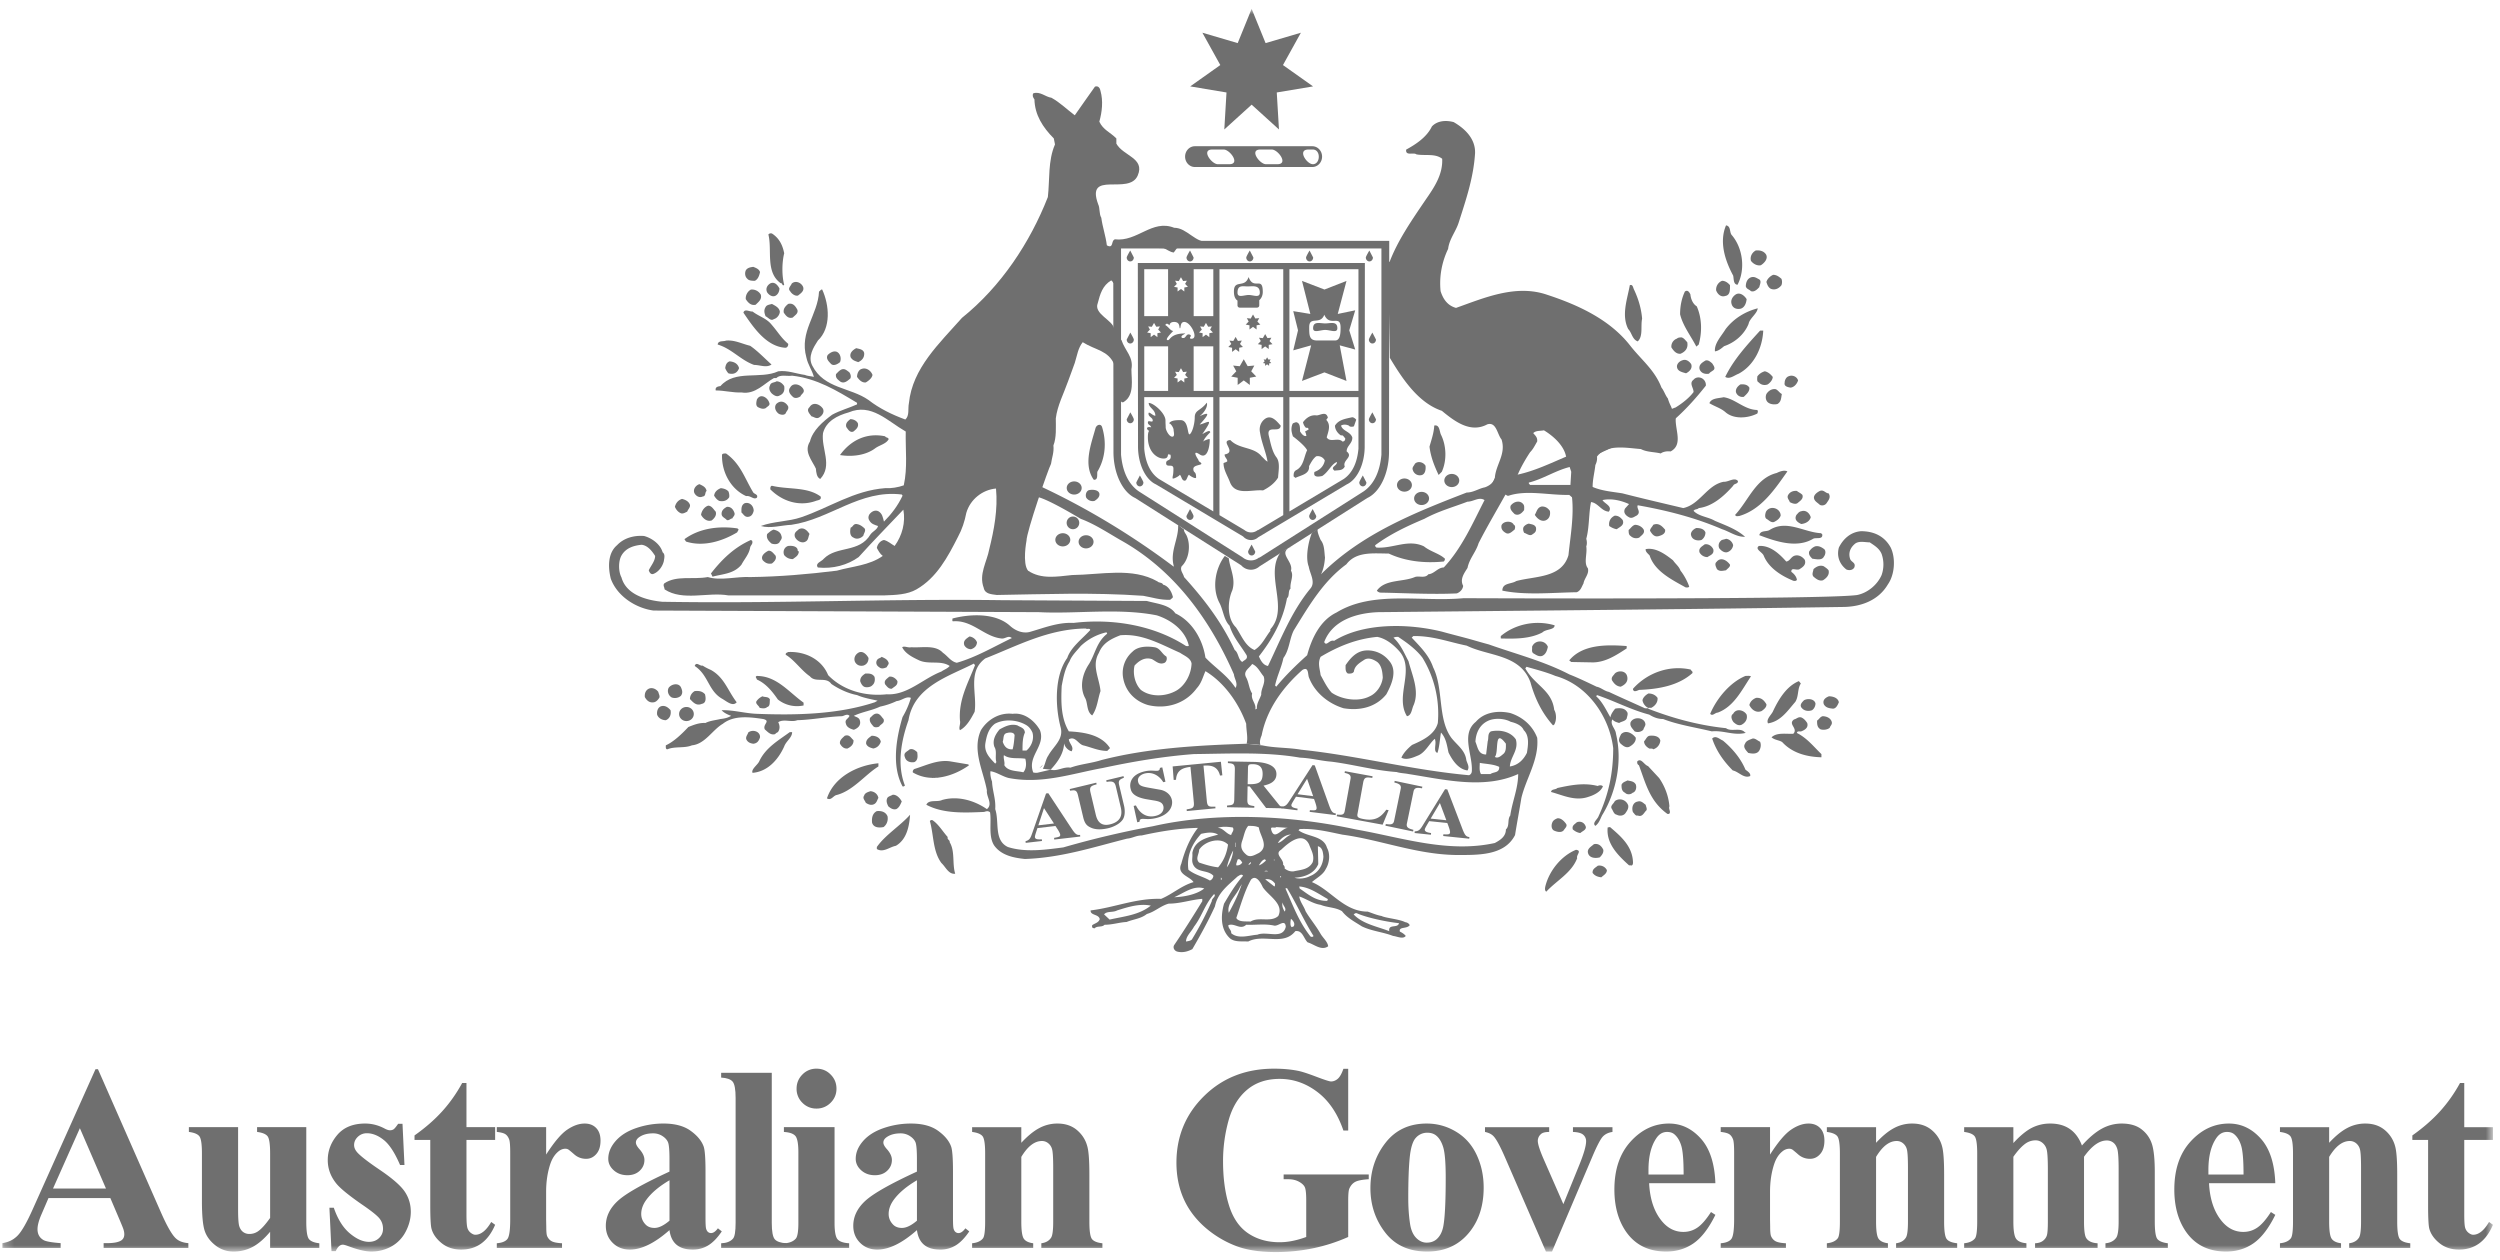
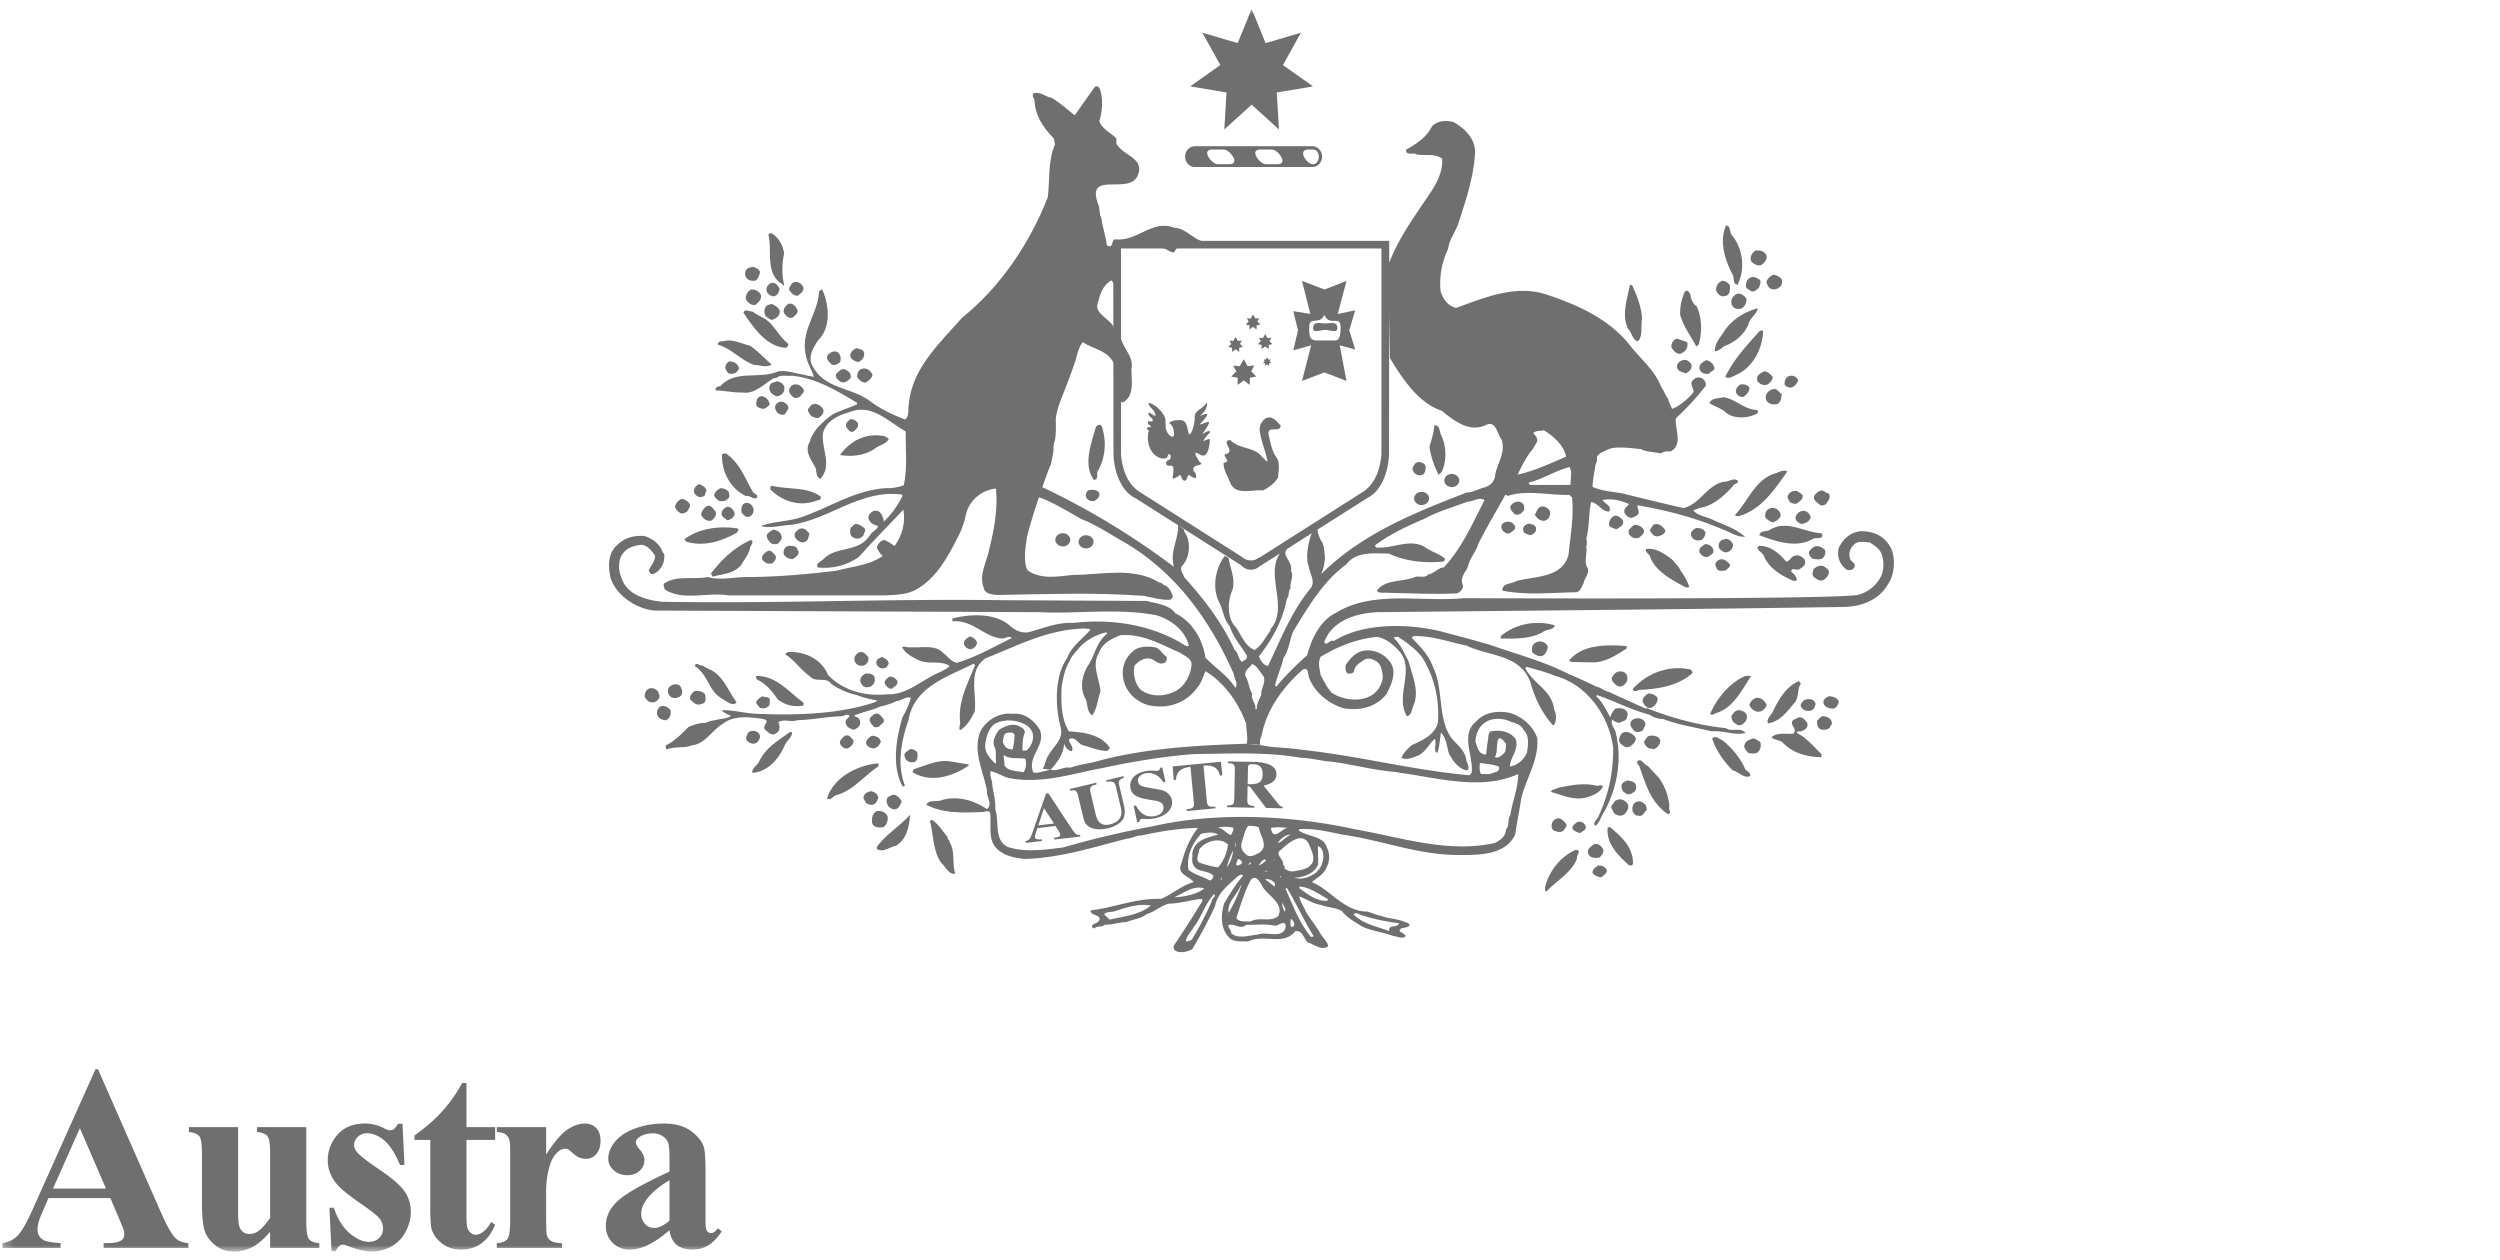
<svg xmlns="http://www.w3.org/2000/svg" width="262" height="132" fill="none">
  <mask id="a" style="mask-type:alpha" maskUnits="userSpaceOnUse" x="0" y="0" width="262" height="132">
    <path fill-rule="evenodd" clip-rule="evenodd" d="M.25 131.216h261.01V.925H.25v130.291z" fill="#fff" />
  </mask>
  <g mask="url(#a)" fill-rule="evenodd" clip-rule="evenodd" fill="#6F6F6F">
-     <path d="M109.288 80.15a.838.838 0 01-.349.348l.349-.349zm3.157-24.688c.365 0 .66-.297.66-.665a.662.662 0 00-.66-.665.664.664 0 00-.66.665c0 .368.296.665.66.665zm22.685-14.493h7.236V28.213h-7.236v12.756zm7.236 6.059c-.125 1.377-.592 2.521-1.543 3.17l-5.693 3.4V41.619h7.236v5.409zM127.8 40.969h6.685V28.213H127.8v12.756zm6.685 13.016l-2.632 1.57h-.045c-.192.15-.429.244-.693.244a1.11 1.11 0 01-.702-.253l-2.613-1.56V41.618h6.685v12.366zm-9.391-13.018h2.059v-4.67h-2.059v4.67zm2.059 12.63l-5.694-3.4c-.951-.65-1.419-1.793-1.543-3.171v-5.408h7.235v11.978h.002zm-7.237-20.465h2.499v-4.92h-2.499v4.92zm3.122-3.072l.292-.306-.181-.337.384.041.232-.407.225.4.391-.032-.183.335.294.305-.376.07v.418l-.351-.265-.355.265v-.417l-.372-.07zm1.768 5.141c-.016-.124-.18-.158-.252-.158-.219 0-.31.367-.497.377-.139.008-.237.02-.237-.147 0-.124.285-.222.393-.33-1.543 0-1.573.706-1.813.706-.404 0 .338-.742.554-.96-.314-.048-.493-.436-.837-.627.161-.232.254-.13.455.03 0-.162.121-.352.479-.352.691 0 .496.667.609.667.11 0-.008-.667.455-.667.681 0 1.538 1.759.763 1.759-.334 0-.066-.25-.072-.298zm-1.657 3.754l.384.041.232-.407.225.402.391-.036-.183.336.294.305-.376.072v.415l-.351-.265-.355.265v-.415l-.372-.072.292-.305-.181-.336zm-2.821-4.747l.384.039.232-.406.227.4.387-.033-.181.335.293.304-.373.072v.416l-.353-.264-.353.264v-.415l-.373-.072.291-.304-.18-.335-.001-.002zm-.409 6.76h2.499v-4.67h-2.499v4.67zm5.742-6.121l.292-.304-.183-.335.386.039.229-.406.229.4.389-.033-.18.335.292.304-.376.072v.416l-.353-.264-.353.264v-.415l-.372-.072v-.001zm-.564-1.717h2.059v-4.919h-2.059v4.92zm17.94-5.556v-.014h-23.79v.012h-.003l.02 19.212c0 1.853.784 3.475 1.868 3.972l9.149 5.467c.203.228.5.376.834.376a1.1 1.1 0 00.743-.291l9.293-5.55c1.084-.5 1.868-2.12 1.868-3.974l.02-19.212h-.003l.001.002z" />
-     <path d="M126.767 46.022c-.033-.077-.905.29-.657.265.024-.257.507-.781.724-.976-.039-.304-.428-.03-.835.185 1.355-1.94.485-1.144-.273-1.007 1.209-1.302.892-1.281 0-.876.703-.556.85-1.216.743-1.409-.657.875-1.261.739-1.261 1.551 0 .535-.195 1.412-.469 1.71-.353.382-.082-1.434-1.009-1.434-.297 0-.998-.024-1.209.339.189 0 .471.482.471.673 0 .195.176.72-.143.72-.317 0-.686-.666-.686-.986 0-.32-.02-.245-.02-.703 0-.77-1.252-1.849-1.76-1.849 0 .535.698.662.698 1.346-.296 0-.719-.556-.719-.213 0 .34.444.404.444.705 0 .299-.508-.108-.508.212 0 .283.278.234.343.51-.204-.057-.389-.031-.426.075-.033.093.06.213.217.3-.072.065-.134.225-.134.674 0 1.517.951 2.223 1.651 2.223.497 0 .418-.346.479-.513.021.256.264-.128.264.32 0 .47-.482.265-.482.67 0 .543.764-.02.764.582 0 .726-.09.711-.09.989 0 .19.797-.268.747-.348.192.068.183.632.539.617.229-.008.278-.576.461-.626-.108.028.721.54.721.282 0-.706-.29-.407-.29-.893 0-.447.979-.36.826-.59-.131-.19-.221-.075-.324-.408.02.062-.768-1.125.164-.514.98.643 1.093-1.492 1.041-1.603h-.002zm25.379 5.024c.433 0 .781-.307.781-.688 0-.38-.348-.69-.781-.69-.432 0-.782.31-.782.69 0 .381.35.688.782.688zm-3.163 1.881c.433 0 .781-.309.781-.69 0-.38-.348-.689-.781-.689-.433 0-.784.31-.784.69 0 .38.351.69.784.69zm-37.6 4.335c.429 0 .781-.307.781-.688 0-.381-.352-.692-.781-.692-.434 0-.785.31-.785.692 0 .38.351.69.785.69v-.002zm2.436.21c.432 0 .783-.31.783-.69 0-.381-.351-.689-.784-.689-.432 0-.781.307-.781.688 0 .383.349.692.782.692zm67.691-32.81c1.162 1.38 1.412 3.596.582 5.181-.457-.039-.376-.625-.457-.96-.831-1.545-1.494-3.51-.747-5.265.541.085.331.752.622 1.045zm-99.327 1.882c-.249 1.002-.249 2.381 0 3.301-.206.21-.165-.21-.373-.168-1.618-1.169-.87-3.467-1.284-5.098.081-.124.287-.166.413-.083.745.502 1.079 1.21 1.244 2.048zm102.897.125c.248.458-.208.92-.541 1.128-.373.084-.79-.126-1.038-.459-.124-.46.124-.88.5-1.087.414-.04.829.041 1.079.418zM79.653 28.51c-.082.373-.208.751-.54.918-.248 0-.622 0-.789-.21-.247-.209-.29-.583-.167-.877.167-.291.499-.334.79-.376.29.126.58.21.706.544zm107.043.71a.939.939 0 010 .669c-.287.375-.704.542-1.119.375-.291-.168-.375-.46-.458-.71.083-.334.417-.628.706-.752.374 0 .623.207.871.418zm-2.366.041c.333.167.085.585.044.834-.208.212-.499.544-.873.418-.206-.206-.454-.206-.539-.5 0-.419.166-.837.583-.961.33-.083.539.082.785.209zm-3.027.626c0 .46.041 1.046-.499 1.131-.497.165-.83-.253-.953-.588a.991.991 0 01.622-1.002c.331 0 .624.209.83.459zm-97.128.21c.124.416-.29.67-.54.877-.288.083-.663-.167-.83-.461-.29-.29.082-.543.167-.793.415-.376 1.036-.081 1.203.376zm-2.489.125c0 .333-.167.669-.458.794-.33.125-.662-.125-.83-.377-.207-.417.044-.793.373-.961.457-.169.748.25.915.544zm89.577.167c.415.877.745 1.922.83 3.009-.167.794.124 1.838-.458 2.38-.58-.208-.621-.92-.997-1.292-.745-1.464-.081-3.179.167-4.599.335-.124.335.294.458.502zm-91.527.502c.124.501-.25.751-.54 1.046-.498.124-.83-.252-1.039-.589-.04-.415.21-.833.54-1 .416-.043.832.165 1.04.543zm98.082 1.21c.54 1.213.581 2.674.206 4.011l-.248.21c-.582-1.128-1.411-2.173-1.702-3.384 0-.879.167-1.672.501-2.384.289-.206.454.044.578.294.041.46.25 1.003.665 1.254zm5.229-.751c-.041.418-.208.877-.625 1.002-.413.085-.828-.041-.954-.5-.124-.419.126-.795.457-1.004.458-.252.914.168 1.122.502zm-101.32 1.296c0 .333-.29.71-.621.794-.334.25-.58-.168-.875-.294-.122-.334-.206-.626 0-.96.126-.251.417-.251.667-.335.373.208.746.376.829.795zm1.825-.21c.167.419-.29.628-.456.836-.498.166-.746-.208-.954-.502-.083-.418.167-.67.456-.918.499-.125.747.209.954.585zm100.655-.125c-.041.544-.873 1.087-.954 1.63-.458 1.127-1.452 1.964-2.571 2.34-.25.209-.582.501-.956.542-.082-.833.665-1.587 1.121-2.337.871-1.13 2.075-1.84 3.36-2.175zM80.898 34.065c.621.711.955 1.337 1.7 1.963.043.168-.083.418-.29.418-2.033-.124-3.402-2.214-4.397-3.677.122-.46.662-.082.954-.124.703.542 1.492.71 2.033 1.422v-.002zm103.889.585c-.081 1.798-.953 3.635-2.571 4.513-.457.168-.954.627-1.412.335.873-1.798 2.202-3.26 3.653-4.848h.332-.002zm-7.964 1.211c.124.628-.208 1.004-.706 1.213-.456.04-.747-.335-.955-.668a.876.876 0 01.582-.92c.124-.125.33-.125.497-.125.25.082.374.291.582.5zm-98.208.378c.79.542 1.494 1.294 2.24 1.963-.537.376-1.202.042-1.827.042-1.408-.502-2.363-1.714-3.814-2.133.04-.457.58-.29.871-.416.912-.084 1.659.333 2.53.544z" />
+     <path d="M126.767 46.022c-.033-.077-.905.29-.657.265.024-.257.507-.781.724-.976-.039-.304-.428-.03-.835.185 1.355-1.94.485-1.144-.273-1.007 1.209-1.302.892-1.281 0-.876.703-.556.85-1.216.743-1.409-.657.875-1.261.739-1.261 1.551 0 .535-.195 1.412-.469 1.71-.353.382-.082-1.434-1.009-1.434-.297 0-.998-.024-1.209.339.189 0 .471.482.471.673 0 .195.176.72-.143.72-.317 0-.686-.666-.686-.986 0-.32-.02-.245-.02-.703 0-.77-1.252-1.849-1.76-1.849 0 .535.698.662.698 1.346-.296 0-.719-.556-.719-.213 0 .34.444.404.444.705 0 .299-.508-.108-.508.212 0 .283.278.234.343.51-.204-.057-.389-.031-.426.075-.033.093.06.213.217.3-.072.065-.134.225-.134.674 0 1.517.951 2.223 1.651 2.223.497 0 .418-.346.479-.513.021.256.264-.128.264.32 0 .47-.482.265-.482.67 0 .543.764-.02.764.582 0 .726-.09.711-.09.989 0 .19.797-.268.747-.348.192.068.183.632.539.617.229-.008.278-.576.461-.626-.108.028.721.54.721.282 0-.706-.29-.407-.29-.893 0-.447.979-.36.826-.59-.131-.19-.221-.075-.324-.408.02.062-.768-1.125.164-.514.98.643 1.093-1.492 1.041-1.603h-.002zm25.379 5.024c.433 0 .781-.307.781-.688 0-.38-.348-.69-.781-.69-.432 0-.782.31-.782.69 0 .381.35.688.782.688zm-3.163 1.881c.433 0 .781-.309.781-.69 0-.38-.348-.689-.781-.689-.433 0-.784.31-.784.69 0 .38.351.69.784.69zm-37.6 4.335c.429 0 .781-.307.781-.688 0-.381-.352-.692-.781-.692-.434 0-.785.31-.785.692 0 .38.351.69.785.69v-.002zm2.436.21c.432 0 .783-.31.783-.69 0-.381-.351-.689-.784-.689-.432 0-.781.307-.781.688 0 .383.349.692.782.692zm67.691-32.81c1.162 1.38 1.412 3.596.582 5.181-.457-.039-.376-.625-.457-.96-.831-1.545-1.494-3.51-.747-5.265.541.085.331.752.622 1.045zm-99.327 1.882c-.249 1.002-.249 2.381 0 3.301-.206.21-.165-.21-.373-.168-1.618-1.169-.87-3.467-1.284-5.098.081-.124.287-.166.413-.083.745.502 1.079 1.21 1.244 2.048zm102.897.125c.248.458-.208.92-.541 1.128-.373.084-.79-.126-1.038-.459-.124-.46.124-.88.5-1.087.414-.04.829.041 1.079.418zM79.653 28.51c-.082.373-.208.751-.54.918-.248 0-.622 0-.789-.21-.247-.209-.29-.583-.167-.877.167-.291.499-.334.79-.376.29.126.58.21.706.544zm107.043.71a.939.939 0 010 .669c-.287.375-.704.542-1.119.375-.291-.168-.375-.46-.458-.71.083-.334.417-.628.706-.752.374 0 .623.207.871.418zm-2.366.041c.333.167.085.585.044.834-.208.212-.499.544-.873.418-.206-.206-.454-.206-.539-.5 0-.419.166-.837.583-.961.33-.083.539.082.785.209zm-3.027.626c0 .46.041 1.046-.499 1.131-.497.165-.83-.253-.953-.588a.991.991 0 01.622-1.002c.331 0 .624.209.83.459zm-97.128.21c.124.416-.29.67-.54.877-.288.083-.663-.167-.83-.461-.29-.29.082-.543.167-.793.415-.376 1.036-.081 1.203.376zm-2.489.125c0 .333-.167.669-.458.794-.33.125-.662-.125-.83-.377-.207-.417.044-.793.373-.961.457-.169.748.25.915.544zm89.577.167c.415.877.745 1.922.83 3.009-.167.794.124 1.838-.458 2.38-.58-.208-.621-.92-.997-1.292-.745-1.464-.081-3.179.167-4.599.335-.124.335.294.458.502zm-91.527.502c.124.501-.25.751-.54 1.046-.498.124-.83-.252-1.039-.589-.04-.415.21-.833.54-1 .416-.043.832.165 1.04.543zm98.082 1.21c.54 1.213.581 2.674.206 4.011l-.248.21c-.582-1.128-1.411-2.173-1.702-3.384 0-.879.167-1.672.501-2.384.289-.206.454.044.578.294.041.46.25 1.003.665 1.254zm5.229-.751c-.041.418-.208.877-.625 1.002-.413.085-.828-.041-.954-.5-.124-.419.126-.795.457-1.004.458-.252.914.168 1.122.502zm-101.32 1.296c0 .333-.29.71-.621.794-.334.25-.58-.168-.875-.294-.122-.334-.206-.626 0-.96.126-.251.417-.251.667-.335.373.208.746.376.829.795zm1.825-.21c.167.419-.29.628-.456.836-.498.166-.746-.208-.954-.502-.083-.418.167-.67.456-.918.499-.125.747.209.954.585zm100.655-.125c-.041.544-.873 1.087-.954 1.63-.458 1.127-1.452 1.964-2.571 2.34-.25.209-.582.501-.956.542-.082-.833.665-1.587 1.121-2.337.871-1.13 2.075-1.84 3.36-2.175zM80.898 34.065c.621.711.955 1.337 1.7 1.963.043.168-.083.418-.29.418-2.033-.124-3.402-2.214-4.397-3.677.122-.46.662-.082.954-.124.703.542 1.492.71 2.033 1.422v-.002zm103.889.585c-.081 1.798-.953 3.635-2.571 4.513-.457.168-.954.627-1.412.335.873-1.798 2.202-3.26 3.653-4.848h.332-.002zm-7.964 1.211c.124.628-.208 1.004-.706 1.213-.456.04-.747-.335-.955-.668a.876.876 0 01.582-.92zm-98.208.378c.79.542 1.494 1.294 2.24 1.963-.537.376-1.202.042-1.827.042-1.408-.502-2.363-1.714-3.814-2.133.04-.457.58-.29.871-.416.912-.084 1.659.333 2.53.544z" />
    <path d="M123.051 23.87c-2.323-.92-3.858 1.503-6.224 1.209-.291.168-.206.46-.373.67-.124.126-.333.04-.457-.042-.123-1.004-.455-1.922-.581-2.883-.248-.419-.122-1.002-.33-1.422-1.328-3.634 3.236-.876 4.147-3.008.791-1.838-1.533-2.047-2.239-3.342v-.544c-.664-.669-1.37-.878-1.785-1.755.291-1.045.415-2.174.124-3.219-.039-.25-.206-.585-.58-.457-.79 1.085-1.368 1.963-2.117 3.007-.787-.585-1.536-1.335-2.446-1.839-.623-.081-1.203-.71-1.909-.459-.124.25 0 .458.126.625.04 1.63.869 2.927 2.031 4.097l.124.628c-.747 1.712-.539 3.677-.747 5.515-1.866 4.763-4.895 9.36-9.003 12.662-2.364 2.674-5.186 5.266-5.559 8.942-.124.585.082 1.296-.374 1.712-1.368-.5-2.738-1.168-3.857-2.046-1.91-1.338-4.648-1.17-5.892-3.595-.499-.96.126-1.922.58-2.632 1.41-1.337 1.203-3.718.458-5.347-.167-.043-.21.165-.334.207-.124 2.468-2.075 4.18-1.329 6.897.169.793.582 1.295.791 2.046-.294-.083-.706-.083-.956-.207-.912-.128-1.825-.504-2.778-.378-1.909.878-4.522-.207-6.059 1.547-.248.042-.58.083-.496.459.91 0 1.781.251 2.696.21 1.452.249 2.406-.964 3.401-1.505h.249c.417-.418 1.123-.168 1.662-.251 2.612.294 4.647 1.546 6.802 2.842v.166c-.828.376-1.784.627-2.615 1.087-.953.711-2.031 1.63-2.32 2.802-.666 1.042.205 1.962.62 2.839.041.418.082.92.458 1.086 1.327-1.42.082-3.175.29-4.805.331-1.253 1.493-1.838 2.696-2.173 2.365-1.002 4.068.92 5.974 2.007-.041 1.922.209 3.76-.206 5.64-.582.21-1.329.335-1.952.294-3.276.25-5.85 2.046-8.794 3.05-1.327.46-2.904.418-4.233.918 1.038.294 2.118-.081 3.197-.124 4.064-.585 7.174-3.72 11.574-3.177l.082.126c-.497 1.046-1.16 1.922-1.95 2.716-.124-.46-.163-.833-.58-1.087-.332-.166-.706 0-.953.335-.126.208-.126.458 0 .626.206.376.54.461.912.585-.083.376-.54.545-.788.878-1.162 1.965-3.527 1.17-4.896 2.55-.21.292-.955.46-.623.92 1.577.166 3.112-.252 4.274-1.089 1.535-1.712 3.153-3.34 4.687-4.971.249 1.336-.124 2.718-.912 3.803-.374-.21-.665-.502-1.12-.628-.414.084-.705.502-.746.837.163.29.332.626.621.835-1.409 1.004-3.194 1.087-4.812 1.546-3.028.376-5.975.628-9.044.67-1.453-.085-3.112.417-4.482 0-1.577.291-3.277-.21-4.564.667-.166.208.04.419.04.626 1.91 1.255 4.524.252 6.682.628h16.345c1.206-.041 2.407-.082 3.362-.628 2.116-1.21 3.279-3.383 4.359-5.516.412-.752.703-1.628.869-2.505.414-1.422 1.7-2.426 3.111-2.55.209 2.174-.206 4.346-.705 6.351-.248 1.34-1.119 2.633-.582 4.053.126.67.831.67 1.37.752 5.022-.081 10.041-.29 15.352.085.954.167 1.784.46 2.822.417.082-.126.373-.167.249-.417-.126-.46-.458-1.046-.997-1.17-.082-.25-.455-.167-.581-.334-2.654-1.505-5.851-.71-8.961-.67-1.618.169-3.236.46-4.606-.457-.622-.754-.166-3.136-.166-3.136 0-.944 2.283-7.522 2.572-8.065.082-.627.332-1.21.25-1.923.332-.835.25-1.92.25-2.84.164-1.34.829-2.591 1.285-3.887.25-.626.458-1.295.703-1.922.251-.795.335-1.546.833-2.174 1.354.86 2.676.834 3.326 2.37l.572 3.481c0 .21.167.626.456.376 1.079-.711.749-2.298.749-3.383.248-1.298-.662-1.924-1.038-3.053-.291-.208-.768-1.205-.768-1.205-.167-.92-2.177-1.552-1.721-2.68.25-.961.498-1.839 1.41-2.383.134.095.191.194.208.297l.497-.35.052-3.494c1.343-.005 3.35.169 4.72.169.376.124.664.416 1.079.457l.332-.457 3.361-.656c-1.428.159-2.296-1.48-3.652-1.48z" />
    <path d="M126.703 25.35c.102-.01.204-.03.311-.06l-.311.06zM90.565 36.99c.041.502-.25.793-.624.962-.332-.125-.58-.169-.788-.502-.165-.458.249-.794.582-.961.332.083.747.126.829.502h.002zm-2.696 0c.248.25.29.67.165.962-.291.25-.749.459-.997.125-.249-.25-.497-.544-.29-.877.291-.294.788-.544 1.12-.21h.002zm57.752.46l.036.06-.036-.06zm31.615.71c.167.462-.207.793-.539.962-.415-.126-.953-.21-.953-.752.041-.335.33-.544.621-.628.373-.125.706.169.871.417zm2.2-.083c.125.208.415.545.084.752-.167.124-.291.167-.415.334-.458.083-.872-.084-.997-.5-.082-.461.29-.67.622-.878.291-.085.499.124.706.292zm-101.983.502c-.165.5-.582.71-1.12.543a1.77 1.77 0 01-.331-.543c.04-.294.124-.587.457-.71.495.042.87.25.994.71zm13.984.71c-.044.334-.415.627-.706.794-.415.04-.706-.293-.912-.585 0-.335.163-.752.496-.837.458-.167.955.168 1.122.627zm-2.449-.293c.125.126.247.457.125.67-.25.208-.623.584-1.038.333-.25-.209-.54-.376-.458-.794.168-.167.376-.418.624-.5.33-.083.497.124.747.29zm96.796.5c0 .337-.33.67-.539.796-.334.124-.705.04-.915-.21-.246-.081-.164-.418-.164-.627.208-.292.499-.46.788-.544.373.085.623.335.83.587v-.002zm2.656.376c-.126.376-.415.71-.789.753-.249-.042-.705-.124-.621-.5 0-.294.166-.585.372-.67.415-.209.912 0 1.038.419v-.002zm-106.257.588c.083.5-.082.834-.499 1-.289.169-.58-.04-.786-.209-.209-.207-.372-.542-.209-.833.082-.376.458-.294.706-.461.374.042.582.21.788.502v.001zm2.033.375c.124.335-.248.457-.332.71-.207.125-.498.25-.747.082-.29-.248-.62-.626-.333-1.002.333-.626 1.204-.292 1.412.21zm99.118-.21c.043.419-.328.711-.578.961a.71.71 0 01-.831-.501c-.042-.335.167-.586.458-.795.373-.04.745 0 .951.335zm3.405.669c-.084.376-.043.796-.458 1.046-.333.082-.745.04-.997-.167-.245-.21-.289-.585-.163-.88.207-.333.581-.584.997-.5.291.167.372.375.621.5zm-106.132.88c.164.33-.207.416-.332.583-.29.168-.581.042-.83-.082-.292-.17-.165-.585-.124-.796.373-.71 1.12-.21 1.286.294zm103.518.792c.164.042.082.294.04.376-.994.502-2.488.626-3.361-.167-.497-.418-1.119-.585-1.659-.92.208-.543.955-.502 1.494-.626 1.201.167 2.158 1.296 3.486 1.337zM82.598 42.59c.083.333-.165.46-.248.71-.167.25-.497.166-.706.083-.373-.25-.54-.71-.291-1.043.457-.46.997-.21 1.245.25zm3.651.252c.165.376-.082.709-.415.916-.29.169-.54-.081-.788-.124-.207-.292-.58-.627-.207-.962.374-.625 1.12-.291 1.41.17zm47.971 1.766c-.079.834-1.46-.119-1.264.992.196.796.357 1.748.829 2.343.392.555.196 1.43.158 2.105-.356.594-.947 1.03-1.578 1.348-1.182-.12-2.918.596-3.468-.873-.236-.634-.671-1.271-.671-1.986.12-.078.278-.078.394-.196 0-.278-.313-.438-.274-.716 1.34-.238-.554-1.43.591-1.508.945.992 2.481.675 3.31 1.745.198.16.355.4.592.517-.159-.992-.631-1.983-.788-3.056-.119-.556.078-1.073.474-1.39.709-.555 1.299.239 1.695.675zm-44.32-.263c.125.419-.206.67-.457.876-.371.169-.58-.248-.746-.457-.125-.419.165-.628.416-.837.289 0 .62.124.787.418zm25.6.417c.498 1.631.331 3.301-.499 4.68-.041.336.085.879-.373.836-1.119-1.546-.289-3.718.167-5.348.082-.418.58-.585.705-.168zm35.515.794c.581 1.17.622 2.717.085 3.887l-.332.333c-.458-.96-.831-1.92-.956-2.966.209-.752.457-1.422.498-2.213.582-.126.539.626.705.96zm-57.879.461c-.248.5-.954.626-1.41.96-.994.751-2.447.918-3.692.712 1.079-1.504 2.737-2.383 4.728-1.966.085.168.293.083.374.294zm-17.051 1.504c1.535 1.087 1.948 2.59 2.862 4.096.124.166.54.209.374.542-.333.25-.665-.25-1.121-.168-1.577-.71-2.573-2.465-2.532-4.303 0-.167.25-.167.417-.167zm73.311 1.294c.045.419-.04.837-.371.963a.76.76 0 01-.956-.503c-.124-.291.125-.458.21-.669.33-.333.912-.165 1.117.21z" />
    <path d="M166.907 51.03c0-.792.208-1.544.288-2.298.126-.25.209-.542.168-.876.997-1.34 3.029-.92 4.604-.794.623.334 1.411.291 2.076.46.291-.21.704-.252 1.036-.21 1.329-.71.458-2.255.539-3.468l-.496-1.254a4.633 4.633 0 01-.332-.836c-.249-.291-.414-.836-.664-1.128-.706-1.839-2.075-2.883-3.236-4.346-2.118-2.757-5.437-4.303-8.755-5.39-3.277-1.128-6.598.333-9.545 1.378-.912-.25-1.366-.96-1.615-1.756-.168-1.585.164-3.133.788-4.429.124-1.044.827-1.838 1.12-2.8.747-2.338 1.536-4.638 1.701-7.186.082-1.546-1.079-2.634-2.241-3.301-.789-.21-1.699-.167-2.281.457-.54 1.13-1.7 1.883-2.697 2.426-.083.71.786.25 1.079.501.912.167 1.949-.125 2.696.458.084 1.674-.871 3.053-1.742 4.307-1.412 2.088-2.904 4.22-3.775 6.518l-.167-.167.203 10.215c1.322 2.2 2.974 4.71 5.441 5.54 1.325 1.085 2.986 2.38 4.769 1.42.954-.294 1.037 1.045 1.493 1.586.499 1.548-.621 2.634-.704 4.053l-1.079 2.301c-1.245 2.424-2.363 5.015-4.272 7.06-.624 0-.997.67-1.618.712-.333.46-.997.126-1.412.292-1.285.545-3.112.21-3.981 1.422.081.125.206.167.33.208 2.53.042 5.352.209 8.049.083.332-.124.623-.418.664-.793-.373-.71.124-1.338.457-1.88.206-1.006.87-1.63 1.161-2.591.871-1.713 1.866-3.383 2.821-5.1l1.286-2.088c.291-.71.788-1.587 1.286-2.34.332-.334.499-.712.747-1.128.042-.419-.165-.585-.415-.878.291-.294.747-.21 1.121-.294 1.038.628 2.117 1.631 2.324 2.762l.373 1.084.166.501-.085 1.378.167 1.296c.209 2.007-.167 4.053-.372 6.062-.706 2.422-3.485 2.172-5.477 2.715-.499.333-1.452.166-1.452 1.002 2.405.503 5.227.209 7.8.168.415-.168.498-.544.704-.92.083-.543.624-1.004.458-1.589-.458-.583-.043-1.503-.167-2.298.083-.209.083-.5 0-.792.333-1.212.25-2.676.498-3.846l.167-1.589zm20.414-1.63c-1.329 1.882-2.741 4.013-5.062 4.682-.167 0-.334.081-.417-.126 1.411-1.504 2.157-3.844 4.357-4.387.332-.166.79-.333 1.122-.166V49.4zm-113.27 2.05c-.207.168-.042.544-.414.586-.332.167-.705-.042-.87-.375-.168-.42.206-.839.54-.92.33.166.662.29.743.709zm11.95.586c.124.376-.291.376-.499.458-1.744.628-3.525.043-4.772-1.211 0-.167 0-.333.167-.376 1.701.417 3.693.083 5.104 1.128v.001zm-9.668-.544c.082.167.125.46.082.628-.247.376-.62.457-1.036.376-.249-.126-.373-.293-.54-.544.043-.417.375-.67.707-.793.331.04.58.124.787.333zm38.876.21c.083.375-.247.627-.497.792a.816.816 0 01-.871-.333c-.125-.291 0-.71.289-.795.374-.081.956-.042 1.079.335zm73.685.168c.126.416-.245.626-.539.876-.248.124-.538 0-.789-.126-.041-.208-.288-.376-.205-.667.164-.376.54-.544.953-.503.208.168.376.209.58.418v.002zm2.741-.169c.247.376.041.67-.166.961a.567.567 0 01-.747.25c-.25-.25-.584-.375-.623-.751 0-.335.373-.585.621-.71.417-.168.584.25.915.25zM72.31 52.911c.04.293-.21.46-.29.711-.209.084-.416.252-.666.167-.291-.124-.499-.376-.622-.67.082-.374.33-.708.747-.834.332.084.706.25.829.627" />
    <path d="M159.686 52.91c.082.17.043.377.043.545-.249.334-.582.628-.997.419-.247-.252-.539-.504-.415-.878.333-.461 1.039-.628 1.369-.085zm-80.699.629c-.081.294-.206.585-.58.625-.374.043-.497-.292-.704-.457 0-.378-.043-.754.33-.964.498-.166.954.251.954.795zm-3.98.083c.122.418-.17.71-.416.918-.498.169-.915-.209-1.12-.583.04-.376.332-.837.746-.963.374 0 .58.419.79.628zm87.419-.084c.081.419-.041.834-.458 1.002-.497.169-.912-.25-1.12-.583.208-.335.249-.794.747-.878.375 0 .621.167.831.46zm-85.472.167c.126.293-.122.419-.207.628-.206 0-.33.25-.58.165-.166-.208-.499-.291-.54-.584-.04-.418.25-.627.54-.794.416-.04.665.252.787.585zm109.659.335c-.125.332-.371.5-.705.67-.332.082-.539-.212-.788-.338-.209-.163-.125-.54-.04-.752.415-.71 1.533-.374 1.533.42zm3.154.165c-.124.461-.582.67-.997.711-.373-.165-.788-.457-.497-.96.165-.166.249-.336.499-.377.497-.166.871.211.995.628v-.002zm-19.709.294c.209.543-.288.712-.621.962-.289-.043-.539-.169-.789-.334-.082-.46.125-.88.581-1.087.375 0 .582.167.829.458v.002zm-11.408.502c.206.084.124.376.082.5-.247.169-.58.586-.953.336-.291-.167-.498-.419-.417-.795.209-.458 1.079-.5 1.288-.04zm2.323.293c.04.333-.041.502-.331.67-.292.29-.624-.043-.915-.127-.082-.167-.163-.419-.041-.628a.935.935 0 01.54-.334c.291.084.621.084.747.419zm-70.408.04c.246.25-.042.545-.083.797-.21.25-.665.457-1.038.207-.415-.166-.374-.71-.29-1.046.248-.081.248-.376.581-.376.373.044.58.21.829.419h.001zm83.934.169c.081.417-.332.584-.621.669-.499.166-.749-.21-.955-.545 0-.251.247-.416.332-.626.58-.25.953.169 1.242.502h.002zm-2.241 0c.165.417-.289.628-.458.835a.834.834 0 01-.912-.166c-.207-.126-.207-.376-.207-.628.248-.21.374-.458.665-.543.373 0 .747.21.912.502zm18.714.5c.081.585-.666.294-.955.461-1.744 1.043-3.985.25-5.643-.376.125-.544.746-.335 1.078-.544 1.785-1.128 3.609.252 5.394.335l.126.124zm-113.562-.5l-.163.293c-1.537.918-3.529 1.544-5.353.96l-.166-.251c1.536-1.128 3.567-1.42 5.56-1.128l.122.126zm101.32.293a.942.942 0 01-.415.792c-.414.126-.955 0-1.079-.457-.124-.335.208-.67.54-.796.291 0 .789.042.954.46zm-93.891.166c-.166.334-.082.669-.499.835-.413.167-.914-.209-1.036-.542-.124-.46.207-.585.415-.794.497-.25.871.125 1.12.501zm-2.946.208c.125.294-.124.46-.209.67-.207.25-.58.207-.83.124-.288-.25-.579-.542-.456-1.002.25-.209.374-.335.665-.459.374.082.745.25.83.667zm99.741.96a.887.887 0 01-.663.753c-.332.042-.621-.208-.788-.417a.65.65 0 01.167-.793c.081-.126.372-.126.539-.209.373.04.664.334.745.669v-.002zm-102.812-.457c.125.334-.166.458-.207.711-.124.71-.58 1.169-.912 1.795-.79.96-1.91.96-3.03 1.255l-.164-.337c1.201-1.544 2.488-2.757 4.188-3.509l.125.084v.001zm100.738.919c.084.502-.331.585-.621.793a.946.946 0 01-.832-.5c-.124-.462.291-.627.54-.836.415-.083.789.21.913.543zm-95.967 0c-.04.083.043.166.126.209-.042.46-.374.583-.621.793-.376 0-.665-.126-.915-.417-.165-.376 0-.837.415-.961.372-.041.87 0 .997.376h-.002zm103.603 1.255c.414-.044.495-.544.955-.63.415-.081.784.168.993.462.165.501-.207.751-.539.96-.291.208-.914-.25-.871.293.291.208.539.502.58.835-.082.167-.373.126-.497.043-1.204-.504-2.489-1.337-2.987-2.592-.167-.376-.953-.669-.499-1.002 1.205-.085 2.2.877 2.865 1.63v.001zm3.981-1.298c.208.21.125.587-.04.795-.21.418-.829.251-1.203.209-.209-.21-.415-.417-.334-.752.167-.252.334-.418.623-.543.374-.085.664.082.954.291zm-15.06 2.257c.374.46.747 1.17.912 1.672-.082.126-.29.084-.373.084-1.409-.795-3.236-1.672-3.775-3.343-.125-.168-.458-.376-.415-.67 1.078-.207 2.116.585 2.863 1.17.289.419.621.628.788 1.087zM81.271 58.22c.166.376-.167.67-.373.835-.458.084-.708-.083-.956-.335-.29-.457.248-.835.582-1.003.332-.04.54.294.747.503zm100.032.96c.04.252-.288.418-.414.587-.333.04-.665.166-.956-.126-.082-.21-.289-.545-.041-.752.458-.585 1.123-.126 1.411.29zm10.332.587c.123.5-.25.833-.583 1.044-.414.126-.746-.169-.996-.376-.206-.252-.041-.502 0-.794.291-.252.665-.461 1.079-.293.168.126.333.21.5.419zm-28.711 5.766c0 .501-.915.376-1.288.751-1.286.67-2.821.67-4.355.628v-.25c1.493-1.255 3.651-1.716 5.643-1.13zM102.39 67.33c-.044.376-.252.584-.624.71a.803.803 0 01-.706-.419c-.165-.5.25-.709.539-.918.376.04.706.333.791.626v.001zm59.826.458c-.081.376-.206.796-.621.961-.374.085-.621-.124-.915-.29-.206-.17-.082-.46-.121-.671.288-.752 1.368-.752 1.659 0h-.002zm8.259.168c-1.038.67-2.2 1.463-3.568 1.463l-2.239-.042-.213-.167c1.373-1.67 3.862-1.67 6.02-1.504v.25zm-79.454 1.002c0 .376-.166.67-.539.794-.415.085-.708-.081-.873-.375-.166-.376 0-.752.33-.961.458-.295.916.209 1.082.542zm2.074.419c.125.209-.081.335-.166.545-.249.123-.579.208-.788 0-.291-.17-.376-.462-.249-.712.125-.252.373-.21.497-.376.291.124.58.25.706.543zm-15.89 4.221c-.417.5-1.08-.126-1.537-.376-1.451-.837-1.409-2.468-2.862-3.427.167-.502.54.043.829-.043.25.169.582.337.873.46 1.41.794 1.742 2.131 2.696 3.386z" />
    <path d="M132.178 72.803c-.167.5-.498.919-.456 1.463l-.165.083c.123-.627-.498-1.002-.333-1.672-.332-.501-.332-1.127-.621-1.67-.375-.67.33-.963.621-1.422.582.252.787.794 1.204 1.296.249.71-.292 1.254-.25 1.922zm65.97-15.418c-.664-1.213-1.785-1.715-3.112-1.715-1.078.082-1.868.794-2.322 1.715-.25.918.081 1.753.786 2.297.292.125.663.082.83-.209.209-.544-.372-.544-.456-.964-.167-.582.043-1.085.458-1.46.413-.418 1.119-.209 1.618-.209.497.335.995.626 1.242 1.211a3.338 3.338 0 010 2.215c-.456 1.046-1.491 1.88-2.569 2.092-3.446.5-41.244.332-41.244.332-4.437.418-9.5-.835-13.317 1.503-1.742.837-2.613 2.76-3.071 4.472-1.119 1.003-2.324 2.174-3.236 3.301l-.126-.124c.208-1.003.666-1.88.873-2.885.623-.835.623-1.962 1.079-2.882 1.577-2.55 3.069-5.14 5.519-6.937 1.038-1.38 2.86-1.127 4.439-1.127 1.7.794 3.692 1.044 5.768.835a.38.38 0 00.122-.293c-.58-.544-1.536-.752-2.198-1.294-1.659-.795-3.236.25-4.98.126-.081-.085-.165-.126-.124-.252 1.579-1.17 3.36-2.007 5.145-2.759 1.453-.794 2.988-1.213 4.522-1.798.623 0 1.205-.54 1.785-.166l2.198-.584c.084.04.167.165.334.124 1.866-.627 4.231-.04 6.346-.082l.291.25 1.992.5c.746.086 1.079.962 1.867 1.004.415-.585-.458-.835-.664-1.212.915-.208 1.95.04 2.779.418l-.412.46c-.252.46.122.795.497.96.291.085.498-.124.702-.207.541-.376-.04-.752.126-1.089 3.073.544 6.016 1.296 8.839 2.509.786.252 1.533.833 2.406.793-.873-.793-2.076-1.21-3.155-1.67-.704-.42-1.699-.46-2.239-1.047.124-.207.415-.124.54-.29 1.41-.167 2.615-1.212 3.61-2.341.082-.25.538-.167.497-.502-.374-.418-.997.126-1.494.085-1.742.334-2.489 2.38-4.233 2.757-2.115-.502-4.272-1.002-6.39-1.546-1.037-.167-2.156-.252-3.109-.67l-2.324-.208h-4.233c-.041-.083-.167-.124-.124-.25 1.495-.376 2.778-1.255 4.274-1.63l11.12-5.1c1.16-1.043 2.198-2.213 3.153-3.424a.793.793 0 00-.458-.796c-.289-.124-.621-.082-.829.169-.498.375 0 .835 0 1.296-.498.666-1.288 1.252-1.909 1.629-.163-.043-11.45 5.14-11.45 5.14-1.661.71-3.32 1.504-5.062 1.88l-2.407.376c-.165.501-.58.794-1.038.96-.662.126-1.203.545-1.909.545-5.393 2.089-10.993 4.303-15.267 8.566.249-.5.373-1.128.414-1.756-.082-.626-.041-1.337-.455-1.838-.098-.23-.403-.904-.305-1.145l-.608.393c-.376.92-.705 2.59-.332 3.551.124.752.745 1.631.165 2.298-1.991 2.424-3.112 5.35-4.439 8.108-.498-.083-.748-.544-.954-1.003 1.41-1.798 2.533-3.803 2.946-6.101.291-.21.082-.752.371-1.004-.081-.667.375-1.335.045-1.88.264-.911-1.215-1.753-.27-2.337l-.781.373c-1.787 2.34.926 5.851-1.108 8.107v.166c-.581.755-.873 1.506-1.659 2.007-.997-.418-1.37-1.546-1.952-2.38-.913-.879-.913-2.676-.372-3.888.372-1.21-.249-2.257-.375-3.343l-.413-.25c-.997 1.296-1.37 3.342-.582 4.888.414.753.458 1.798 1.08 2.425.373 1.21 1.118 2.006 1.783 3.09.167.42-.25.503-.456.712-.456-.294-.375-.961-.787-1.254-1.37-2.925-3.155-5.264-5.312-7.647-.082-.376-.458-.71-.25-1.128.789-.751.956-2.214.539-3.175-.081-.21-.33-.46-.289-.67l-.623-.5c.084 1.462-.871 2.757-.457 4.303v.083c-4.273-3.216-8.996-6.09-13.811-8.346l-.382 1.062c1.216.306 4.445 2.27 4.445 2.27 1.452.543 2.779 1.422 4.148 2.215 5.642 3.134 9.377 8.317 11.907 14.083.042.46.457.961.166 1.422-.872-1.34-2.116-2.09-3.152-3.177-.291-1.965-1.452-3.844-3.155-4.639-.621-.918-1.948-1.002-2.986-1.296l-15.101-.081c-12.283-.17-23.486.375-35.684.165-1.7-.167-3.775-.752-4.272-2.55-.332-.626-.332-1.711 0-2.296.456-.796 1.285-1.046 2.115-1.128.664.082 1.121.71 1.412 1.169 0 .544-.457 1.045-.665 1.503.04.168.208.502.499.376.539-.208.954-.793 1.078-1.335.041-.294.167-.711-.124-.92-.25-.878-1.16-1.504-1.95-1.713-1.04-.084-2.115.207-2.822.96-.996.836-.955 2.341-.664 3.512.664 1.837 2.615 3.092 4.481 3.342l40.37.168c3.942.208 8.382-.46 12.365.334 1.452.457 2.988 1.544 3.36 3.175-.042.083-.166.041-.29.041-3.279-2.13-7.594-2.924-11.784-2.422-1.659-.085-3.155.542-4.645.96-.79.167-1.537-.21-2.035-.67-1.494-1.336-4.107-1.253-6.014-.751 0 .126-.043.252.04.294 2.032-.168 3.236 1.585 5.062 1.796.414.082.745-.376 1.12-.04-1.908.918-3.735 2.005-5.766 2.588-.625-.124-.957-.71-1.455-1.044-.788-.876-2.24-.502-3.318-.585-.373.083-.703-.167-.954 0 .331.67 1.078 1.046 1.786 1.38 1.036.459 2.24-.043 3.194.584-.25.294-.582.376-.871.585-1.952.752-3.57 2.51-5.727 2.382-2.282.25-4.606-.417-6.14-2.006-.664-1.63-2.364-2.507-4.191-2.423-.123.083-.29.083-.25.292.915.543 1.618 1.628 2.533 2.257.58.71 1.7 0 2.24.793.79.544 1.784 1.003 2.696 1.17.665.293 1.412.419 2.157.587l-.29.166c-3.775 1.254-8.132 1.38-12.363 1.212-1.246-.043-2.45-.417-3.694-.376.208.25.624.459.997.585-.332.209-.708.29-1.121.335-.497.124-1.079.166-1.577.417-.664-.041-1.246.209-1.783.418-.706.752-1.537 1.546-2.365 1.922 0 .167-.041.418.165.418.79-.335 1.785-.085 2.572-.418 1.37-.126 2.158-1.63 3.24-2.257 1.16-.919 2.817-.71 4.23-.5.83.207-.084.542.164 1.085.334.294.621.628 1.08.502a.723.723 0 01.29-.208c.25-.335.208-.712.04-1.046.583-.376 1.37.043 1.993-.209 1.577-.04 3.155-.376 4.69-.418.248-.041.539-.293.787-.041-.124.335-.54.376-.373.835.082.376.499.544.829.628.417-.167.788-.461.621-1.004-.082-.293-.413-.333-.621-.458.871-.42 1.867-.546 2.74-.962a7.863 7.863 0 001.742-.585c.539-.041.995-.543 1.493-.335a8.644 8.644 0 01-.872 2.007c-.662 2.214-1.16 5.138 0 7.27.125.042.166-.041.25-.082-.871-2.215-.375-4.765.372-6.855.58-3.552 4.233-4.596 6.848-5.933l.123.167c-.705 1.837-1.741 3.592-1.576 5.808.082.376-.165.752 0 1.004.706-.376 1.161-1.214 1.535-1.924.289-1.88-.788-4.22 1.121-5.599 3.4-1.337 6.596-3.09 10.539-3.133.124.124.415-.085.456.165-.831.92-2.034 1.798-2.409 2.925-1.326 1.84-1.285 4.974-.703 7.231.374 1.294-.747 2.005-1.287 3.007-.258.357-.331.965-.57 1.373l.819.092c.706-.752 1.37-1.672 1.412-2.76.082.42.454.753.786.836.291-.46-.248-.793-.291-1.254.665-.376.956.461 1.494.628.873.21 1.618.585 2.53.585l.293-.292c-.914-1.42-2.738-1.67-4.315-1.756-.83-1.38-.83-3.09-.749-4.762.169-.878.334-1.798.831-2.59.207-.588.789-1.132 1.162-1.591a5.79 5.79 0 012.615-1.42h.124a.19.19 0 00.039.125c-1.119.878-1.242 2.09-1.906 3.176-.706 1.044-1.039 2.466-.374 3.635.249.543.124 1.38.705 1.757.539-.752.581-1.716.872-2.55-.126-1.38-.954-2.675-.166-4.012.415-1.044 1.286-1.463 2.239-1.839 2.283-.209 4.275.963 6.266 1.839.415.294 1.121.542 1.204 1.128-.042 1.129-.663 2.258-1.536 2.8-1.119.668-2.738.753-3.777-.042-.621-.627-.869-1.712-.662-2.55.458-.5 1.079-.92 1.826-.67.415.213.787.63 1.327.378.207-.124.291-.459.167-.668-.458-.25-.622-.878-1.246-.961-.788-.126-1.744-.084-2.281.46a2.94 2.94 0 00-.955 2.926c.291 1.337 1.286 2.298 2.573 2.674 1.909.46 3.901-.127 5.102-1.755.497-.544.621-1.128.915-1.798 1.991 1.211 3.482 3.344 4.273 5.516 0 .71.207 1.463.04 2.09l1.452.124c-.124-.333 0-.709.126-1.001.539-2.758 2.24-5.057 4.272-6.855.706-.417.539.544.706.837.621 1.588 2.076 2.715 3.61 3.177 1.743.291 3.401-.126 4.48-1.464.539-1.004 1.205-2.465.291-3.51a2.866 2.866 0 00-2.282-1.088c-1.078 0-1.742.754-2.281 1.548 0 .333-.043.71.248.878.164 0 .499.04.623-.21.082-.627.621-.92 1.12-1.253.457-.25.954 0 1.328.25.455.376.54 1.003.579 1.631-.082.794-.621 1.63-1.367 1.965-1.204.626-2.948.331-3.986-.378-.497-.543-.786-1.17-1.16-1.839-.082-.668-.332-1.253 0-1.923 1.825-1.086 3.736-1.88 5.933-2.087.871.166 1.618.751 2.198 1.377 1.909 1.965-.412 4.766.915 6.937.497-.082.497-.752.703-1.169.626-1.504-.164-3.135-.539-4.596-.497-.922-.788-1.716-1.576-2.468.208-.081.293-.081.497-.081.873.583 1.827 1.253 2.533 2.173a11.243 11.243 0 011.618 6.852c-.332 1.253-1.66 1.84-2.697 2.297-.415.336-.913.837-1.121 1.337.499.295 1.205 0 1.7-.209.789-.29 1.245-1.296 1.786-1.753.082.04.043.168.082.251.043.458-.207 1.085.208 1.21.207-.584.25-1.42.372-2.13.54.585.623 1.337.79 2.089.374.752.997 1.755 1.99 1.881.25-.376-.04-.752-.124-1.087-.124-1.046-.997-1.589-1.575-2.34-1.453-2.007-.788-5.14-1.909-7.394-.415-1.215-1.287-2.092-2.239-3.096l.163-.166c2.033-.041 3.735.627 5.601 1.003 2.283 1.128 5.603.878 6.681 3.844.456 1.672 1.203 3.22 2.365 4.513l.125-.082c.248-.419.248-1.128 0-1.546-.249-2.09-2.076-2.59-3.029-4.348l.124-.166c.996.292 2.033.542 3.029.96 3.321.92 5.642 4.18 6.057 7.565 0 2.673-.497 4.888-1.537 7.145-.122.335-.702.711-.331 1.002.457-.334.539-.876.791-1.252 1.368-2.298 2.072-5.475 1.368-8.4-.043-.543-.664-.96-.375-1.504.21.251.458.292.706.376.25-.169.625-.169.79-.461.041-.25.206-.543 0-.752-.25-.376-.79-.376-1.203-.291-.209.25-.458.585-.5.918-.414-.71-.829-1.627-1.492-2.212l.081-.128c1.868.628 3.568 1.548 5.479 2.048.413.252.871.46 1.451.46 1.618.627 3.401.877 5.104 1.295 1.244-.124 2.282.46 3.527.167v-.082l-.042.041c-.458-.585-1.452-.04-1.991-.46-2.863-.293-5.603-1.045-8.175-2.047.042-.126.209-.083.333-.083.415-.21.706-.586.664-1.046-.208-.293-.539-.46-.955-.46-.25.126-.581.417-.622.711.041.334.331.711.621.795-.082.083-.249.042-.371.042-1.286-.587-2.534-1.13-3.776-1.716-.457-.082-.83-.458-1.288-.543-.954-.457-1.908-.918-2.863-1.294-2.654-1.378-5.601-2.131-8.42-3.133-.625-.168-1.205-.337-1.787-.504-1.034-.29-2.072-.542-3.111-.833-3.526-.878-8.256-.961-11.327.96-.497-.167-.789.627-1.036.125.871-2.3 3.401-3.051 5.683-3.133 16.638-.168 32.24-.294 48.627-.544 1.909 0 3.776-.67 4.773-2.381.703-1.004.828-2.718.289-3.844z" />
    <path d="M177.196 70.17c0 .124.248.167.165.376-1.451 1.296-3.485 1.672-5.559 1.755-.166.041-.333.167-.539.126-.123-.085-.167-.21-.082-.294 1.492-1.63 3.774-2.463 6.015-1.961v-.002zm-6.68.668c.164.586-.206.919-.665 1.128-.454-.04-.703-.333-.912-.67-.124-.332.165-.5.292-.708.331-.336 1.118-.336 1.285.25zm-78.872.084c.082.294.04.67-.207.877-.167.21-.54.252-.749.21-.289-.043-.456-.376-.54-.628 0-.376.209-.585.54-.793.334 0 .706-.042.955.334h.001zm-7.428 2.716v.294a3.238 3.238 0 01-2.697-.627c-.58-.837-1.245-1.672-2.198-2.089 0-.127-.25-.294 0-.376 2.074 0 3.32 1.669 4.895 2.798zm99.285-2.757c-.954 1.42-1.781 3.176-3.484 3.802-.29 0-.54.418-.788.125.663-1.588 2.074-3.301 3.694-3.97.163 0 .413-.042.578.043zm-89.45.502c.04.459-.292.542-.583.792-.331.043-.496-.209-.706-.457-.166-.42.21-.587.417-.796.33-.082.704.166.871.46zm94.679.25c-.373.544-.208 1.337-.581 1.922-.83.96-1.536 2.048-2.863 2.255-.206-.416.291-.833.498-1.21.582-1.253 1.413-2.675 2.738-3.219l.208.252zm-117.376.376c.126.292.248.585 0 .918a.976.976 0 01-.955.168c-.37-.209-.497-.67-.33-1.001.25-.376.994-.587 1.285-.085zm-2.364.501c.041.21.165.376.123.584-.123.21-.33.462-.579.503-.457.082-.747-.168-.954-.544-.041-.376.082-.71.412-.876.376-.168.79.04.997.333h.001zm4.895.25c.082.334.165.92-.332 1.002-.581.252-.913-.166-1.245-.5 0-.376.208-.67.499-.837.415-.04.787 0 1.078.335zm6.804.545c-.04.292.043.71-.29.792-.208.21-.581.128-.787.085-.083-.25-.54-.46-.29-.751.164-.213.33-.335.58-.461.25.126.622 0 .787.335zm112.025.292c-.126.291-.291.67-.624.67-.373-.042-.747-.085-.953-.462-.165-.458.206-.71.539-.834.414 0 .955.165 1.037.626h.001zm-7.593.208c.041.335-.332.587-.499.71-.58.25-1.078-.166-1.288-.625.085-.376.376-.628.708-.754.538-.042.83.252 1.079.669zm5.143-.084c0 .295-.163.587-.371.712-.333.124-.747.083-.998-.167-.373-.335-.082-.628.166-.88.375-.209 1.079-.166 1.203.336zm-119.99.712c.086.457-.08.875-.496 1.045-.374 0-.788-.21-.913-.588-.041-.374.081-.75.415-.874.415-.128.748.124.997.416h-.002zm112.773.459c.124.46-.124.877-.582 1.087-.332.081-.539-.084-.788-.295-.166-.206-.374-.666-.042-.876.333-.626 1.162-.376 1.412.084zm-90.45.46c.164.458-.332.543-.456.793-.166.084-.497.126-.623-.04-.207-.252-.456-.502-.331-.88.207-.165.289-.333.54-.417.457-.126.623.295.87.545zm99.369.293c.083.293-.164.417-.208.626-.248.21-.662.25-.953.167-.374-.21-.374-.543-.374-.919.248-.166.291-.376.58-.46.374 0 .83.168.955.586zm-2.571.124c.165.502-.291.752-.625.878-.163.04-.413-.082-.456.168 1.079.543 1.744 1.42 2.573 2.215v.333c-1.492-.04-3.029-.418-4.107-1.588-.29-.208-.788-.208-1.12-.502.54-.541 1.536-.333 2.282-.376.539-.583-.621-1.002.081-1.504.251-.04.417-.294.747-.209.291.126.458.335.625.585zm-16.972.043c.084.21-.163.457-.204.668a.837.837 0 01-.914.167c-.209-.293-.542-.543-.416-.961.333-.628 1.41-.502 1.536.126h-.002zm-92.77 1.461c-.126.376-.293.628-.706.67-.332-.042-.621-.167-.747-.502-.043-.292.167-.459.21-.67.457-.374 1.284-.124 1.241.502h.002zm3.362-.543c0 .585-.623.919-.832 1.504-.623 1.38-1.74 2.635-3.318 2.759-.166-.376.54-.837.705-1.21.663-1.421 1.99-2.173 3.195-3.053h.25zm88.413.585c.041.461-.373.795-.706.962-.371.127-.664-.167-.871-.335-.33-.334-.123-.669.042-1.002.499-.5 1.205-.084 1.537.376h-.002zm2.573.295a1.029 1.029 0 01-.747.918c-.082-.126-.29-.042-.414-.085-.291-.166-.541-.416-.541-.752.208-.209.291-.542.582-.583.373-.043.997 0 1.121.5l-.001.002zm-84.556-.043c.04.458-.291.71-.623.876-.373.043-.623-.207-.788-.5-.082-.376.29-.627.497-.835.498-.168.623.207.913.458v.001zm2.863.167c-.126.376-.374.628-.79.71-.289-.082-.62-.168-.746-.5-.04-.42.29-.629.58-.838.415 0 .873.169.956.628zm90.615 2.925c.206.165.578.376.496.67-.663.291-1.202-.46-1.825-.588-.997-1.002-1.742-2.087-2.158-3.342.373-.376.788.082 1.12.209.955.794 1.866 1.839 2.367 3.051zm1.534-2.925c.123.292.082.628-.081.918-.25.419-.79.335-1.162.252-.21-.252-.582-.585-.334-.96.124-.336.497-.42.788-.545.289-.041.498.209.789.335zm-88.334 1.085c.042.335.125.837-.29 1.046-.374.084-.87-.042-.995-.502-.206-.501.248-.585.498-.835.332-.085.54.082.787.293v-.002zm77.753 2.716c.582.837.994 1.88 1.079 2.969-.126.292.208.585-.041.794h-.167c-1.866-1.339-2.283-3.22-2.986-5.1-.168-.081-.209-.25-.168-.416.415-.376.706.376 1.121.502l1.162 1.251zm-72.36-1.42c-.039.043 0 .085.043.085-1.66 1.169-3.983 1.88-5.89.752-.043-.127.04-.335.205-.376 1.205-.376 2.367-.96 3.653-.794l1.991.333h-.002zm-9.46.21c-1.409.877-2.695 2.591-4.439 3.007-.332.127-.537.588-.953.336.749-2.257 3.196-3.47 5.394-3.677v.333h-.002zm79.372 1.879c.124.337 0 .796-.33.878-.209.209-.621.209-.788 0-.374-.167-.374-.541-.374-.834.122-.294.415-.335.621-.46.373.083.665.083.871.416zm-3.442.21c-.25.586-.954.92-1.494 1.086-1.41.503-2.696-.167-3.942-.5.041-.335.454-.211.664-.418 1.369-.295 2.778-.586 4.231-.21.124-.083.415-.126.539.041l.002.002zm-75.93 1.212c-.122.166-.163.542-.497.67-.289.122-.58 0-.828-.168-.082-.252-.374-.46-.167-.752.083-.294.415-.376.664-.461.416.042.747.294.828.71zm2.448.376c-.122.25-.245.627-.578.794-.333.082-.582-.083-.832-.294-.122-.25-.247-.541-.122-.834.083-.21.372-.251.58-.377.415-.041.79.376.954.71h-.002zm76.136.418c.041.334-.124.543-.289.794-.209.291-.623.332-.912.167-.291-.042-.376-.376-.5-.585-.249-.335.165-.544.291-.835.457-.376 1.203-.168 1.41.457v.002zm1.824-.083c.043.209.169.416.085.583-.25.21-.415.752-.915.544-.245.082-.371-.25-.495-.335-.167-.418-.043-1.042.497-1.127.372-.126.624.209.83.335h-.002zm-79.45 1.21c.082.462-.085.879-.417 1.129-.454.085-1.04.085-1.204-.458-.041-.42 0-.963.5-1.214.415-.041.912.042 1.121.544zm2.363-.166c-.083 1.169-.331 2.59-1.493 3.26-.666.125-1.328.75-1.991.334v-.21c.87-1.253 2.447-2.215 3.484-3.382v-.002zm68.75.96c.164.251-.124.46-.248.67-.25.292-.706.166-.997.042-.291-.126-.332-.544-.208-.837.082-.25.332-.376.54-.459.376-.043.706.294.913.584zm-64.6 1.923c.579.961.25 2.257.579 3.302-.703.083-.994-.711-1.45-1.128-.914-1.254-.79-2.926-1.205-4.388a.217.217 0 01.291-.084c.623.417 1.079 1.211 1.577 1.754-.081.294.249.294.208.544zm66.674-1.588c0 .335-.374.418-.582.627-.289-.04-.539-.166-.786-.376-.126-.418.206-.544.414-.752.413-.168.83.041.954.5zm4.939 3.72c0 .125-.044.375-.25.292h-.166c-1.203-1.087-2.406-2.298-2.241-3.972l.248-.04c1.122.96 2.365 2.007 2.408 3.72h.001zm-3.113-1.338c.041.334-.167.586-.373.793-.457.126-1.162.085-1.247-.543-.041-.418.417-.625.625-.835.496-.126.828.21.995.585zm-2.739.878c-.581 1.545-2.158 2.339-3.236 3.51-.206-.125-.125-.459-.082-.629.415-1.585 1.659-3.13 3.193-3.758.664.081 0 .542.125.877zm3.112 1.254c0 .376-.373.544-.581.752-.331-.041-.663-.125-.913-.461-.041-.415.291-.541.539-.752a.865.865 0 01.955.46zm-30.817-75.52h-.457c-1.201 0-.182 1.538.464 1.538.802 0 .853-1.538-.007-1.538zm-3.715 1.538c1.203 0 .066-1.538-.58-1.538h-1.203c-1.203 0-.065 1.538.582 1.538h1.201zm-5.04 0c1.201 0 .065-1.538-.582-1.538h-1.201c-1.203 0-.065 1.538.58 1.538h1.203zm8.7-1.884c.567 0 1.026.488 1.026 1.088 0 .605-.459 1.09-1.026 1.09h-12.305c-.566 0-1.025-.487-1.025-1.09 0-.6.459-1.088 1.025-1.088h12.305zm.086 19.073c0 .546.728.181 1.27.181.54 0 1.27.365 1.27-.18 0-.773-.729-.505-1.27-.505-.542 0-1.27-.268-1.27.504zm2.305 1.284c.528 0 .574-.727.574-1.356 0-1.425-1.128 0-1.708-1.342-.422 1.133-1.581.083-1.581 1.301 0 .837-.005 1.397.827 1.397h1.888zm-3.47-6.243l2.354.904 2.309-.902-.915 3.46 1.83-.38-.626 2.097.626 2.014-1.624-.441.709 3.733-2.311-.9-2.352.898.958-3.731-1.875.526.5-2.099-.5-2.011 1.792.294-.875-3.46v-.002zm-5.503 5.093v-.44l-.395-.075.31-.32-.191-.355.402.044.244-.43.24.422.41-.036-.194.355.31.32-.392.075v.44l-.374-.28-.37.28zm-1.824 2.348v-.438l-.395-.076.309-.32-.192-.354.404.043.245-.428.239.423.41-.038-.191.353.307.32-.394.077v.438l-.371-.28-.371.28zm3.094-.299v-.44l-.392-.073.309-.322-.191-.353.405.043.243-.427.237.42.411-.036-.192.353.309.322-.392.074v.44l-.373-.28-.374.28zm.366 1.756v-.249l-.222-.042.175-.182-.108-.2.227.025.139-.241.134.236.232-.02-.109.2.175.182-.223.042v.249l-.209-.157-.211.157zm-2.875 2.007v-.754l-.675-.127.53-.551-.329-.603.692.073.42-.735.408.724.701-.062-.326.603.526.55-.673.128v.754l-.636-.478-.638.478zM131.172.925l1.461 3.592 3.7-1.088-1.878 3.39 3.153 2.235-3.803.636.23 3.877-2.863-2.599-2.865 2.599.23-3.877-3.803-.636 3.154-2.236-1.879-3.39 3.702 1.09 1.461-3.593zm-13.387 80.588c-.438.163-.61.286-.502.742l.52 2.2c.098.408.127 1.052-.146 1.444-.324.474-1.008.775-1.504.894-.359.087-1.144.234-1.771-.032-.417-.18-.687-.368-.863-1.115l-.548-2.306c-.137-.58-.353-.543-.822-.474l-.042-.172 2.781-.668.043.171c-.539.152-.793.221-.651.829l.546 2.305c.094.393.321 1.346 1.504 1.062 1.45-.347 1.216-1.407 1.111-1.85l-.498-2.105c-.098-.422-.255-.633-.969-.49l-.04-.174 1.81-.435.041.174zm4.123.46c-.255-.45-.927-1.137-1.901-.92-.43.095-.838.404-.738.855.081.374.273.49 1.031.628l1.324.235c.307.056 1.024.317 1.191 1.074.131.608-.212 1.566-1.732 1.904-.783.175-1.21.023-1.463.082-.175.037-.188.171-.196.289l-.239.054-.377-1.713.238-.054c.319.665.973 1.34 2.022 1.106.99-.22.881-.915.86-1.006-.102-.463-.527-.544-1.112-.638l-.601-.101c-1.536-.252-1.669-.848-1.739-1.167-.093-.423-.046-1.422 1.523-1.773.664-.147 1.102-.005 1.34-.057.192-.043.21-.156.221-.298l.248-.055.332 1.503-.232.052zm5.475 2.738l-3.007.288-.018-.177c.611-.101.811-.134.757-.727l-.355-3.728c-.587.085-1.451.204-1.513 1.352l-.245.022-.108-1.421 5.056-.488.151 1.42-.244.024c-.278-1.115-1.147-1.068-1.732-1.04l.353 3.727c.06.6.261.596.887.57l.017.178h.001zm3.372-2.525c1.106.016 1.551-.132 1.569-1.056.011-.717-.327-1.03-1.004-1.043-.465-.008-.485.07-.529.288l-.036 1.813v-.002zm3.664 2.525l-1.734-.036-1.708-2.255-.229-.007-.026 1.394c-.011.567.175.592.732.669l-.003.176-2.86-.055.005-.178c.575-.046.744-.064.755-.64l.062-3.138c.013-.612-.25-.632-.73-.67l.003-.176 2.724.052c.592.012 2.383.103 2.36 1.298-.016.873-.894 1.077-1.351 1.188l1.66 2.058c.115.13.242.139.344.142l-.004.178z" />
-     <path d="M137.619 83.44l-.637-1.82-1 1.615 1.637.205zm2.354 1.984l-2.722-.342.023-.176c.523.03.675.042.705-.19.024-.191-.18-.745-.27-.985l-1.889-.237c-.296.477-.468.75-.482.861-.033.27.369.34.65.39l-.02.175-1.704-.212.021-.177c.459 0 .608-.223.925-.719l2.344-3.628.234.028 1.412 3.942c.284.8.389 1.057.794 1.095l-.021.175zm4.926 1.003l-4.814-.884.033-.175c.474.036.729.06.806-.364l.613-3.383c.082-.461-.255-.536-.626-.626l.033-.175 2.904.533-.033.173c-.587-.085-.845-.126-.956.49l-.598 3.298c-.061.335.113.425.67.528 1.258.23 1.83-.263 2.353-.984l.244.046-.629 1.523zm3.193.715l-2.899-.61.037-.173c.453.06.782.098.872-.332l.694-3.364c.098-.459-.292-.555-.668-.657l.036-.171 2.899.608-.036.173c-.392-.065-.789-.142-.889.33l-.696 3.362c-.092.446.235.536.685.659l-.035.175zm3.485-1.18l-.675-1.806-.968 1.634 1.643.171zm2.399 1.933l-2.729-.281.016-.178c.528.02.682.027.703-.206.019-.19-.196-.74-.291-.98l-1.894-.195c-.288.483-.453.76-.463.872-.029.268.374.332.659.375l-.017.178-1.711-.18.018-.175c.461-.01.605-.237.909-.742l2.265-3.675.237.022 1.497 3.911c.301.795.412 1.051.817 1.08l-.016.174zm-23.115-56.98c-.498 0-1.17.344-1.17-.248 0-.836.567-.65 1.065-.65.497 0 1.272-.186 1.272.65 0 .59-.67.247-1.167.247v.002zm1.478-.328c0-1.706-.957-.108-1.488-1.557-.385 1.226-1.536.193-1.536 1.513 0 .505.131.794.374.958v.503c0 .131.105.236.234.236h1.812a.235.235 0 00.236-.236v-.546c.217-.186.368-.483.368-.87zm14.846 20.938c.433 0 .781-.307.781-.69 0-.379-.348-.69-.781-.69-.433 0-.781.311-.781.69 0 .383.348.69.781.69zm-3.677-25.27s-.37.617-.37.735c0 .224.169.407.373.407.206 0 .371-.183.371-.409 0-.013-.376-.735-.376-.735l.002.002zm-25.06 0s-.368.617-.368.735c0 .224.167.407.373.407s.371-.183.371-.409c0-.013-.376-.735-.376-.735v.002zm6.263 0s-.366.617-.366.735c0 .224.167.407.372.407.206 0 .371-.183.371-.409 0-.013-.375-.735-.375-.735l-.002.002zm6.264 0s-.366.617-.366.735c0 .224.167.407.371.407.208 0 .375-.183.375-.409 0-.013-.38-.735-.38-.735v.002zm6.265 0s-.366.617-.366.735c0 .224.168.407.373.407s.372-.183.372-.409c0-.013-.379-.735-.379-.735v.002zm-18.782 8.6s.366.617.366.735c0 .226-.165.409-.371.409s-.373-.183-.373-.409c0-.013.378-.735.378-.735zm0 8.358s.366.62.366.734c0 .225-.165.408-.371.408s-.373-.183-.373-.408c0-.013.378-.734.378-.734zm1.003 6.616s.368.62.368.735c0 .224-.168.409-.374.409-.205 0-.371-.185-.371-.409 0-.014.376-.735.376-.735h.001zm5.255 3.517s.366.618.366.735c0 .224-.167.409-.369.409-.208 0-.375-.185-.375-.409 0-.013.378-.735.378-.735zm19.109-18.491s-.365.617-.365.735c0 .226.167.409.37.409.206 0 .371-.183.371-.409 0-.013-.376-.735-.376-.735zm0 8.358s-.365.62-.365.734c0 .225.167.408.37.408.206 0 .371-.183.371-.408 0-.013-.376-.734-.376-.734zm-1.002 6.616s-.368.62-.368.735c0 .224.169.409.373.409s.371-.185.371-.409c0-.014-.376-.735-.376-.735zm-5.256 3.517s-.366.618-.366.735c0 .224.167.409.372.409s.371-.185.371-.409c0-.013-.377-.735-.377-.735zm-6.397 3.728s-.366.616-.366.732c0 .227.167.409.371.409.206 0 .373-.182.373-.409a38 38 0 00-.376-.732h-.002zm10.195-12.467c.079.118.276.157.525.072l.238-.675c.018-.047-.274-.314-.447-.271-.67.158-1.381.238-1.775.874 0 .435.315.834.632 1.03.236-.077.276.16.433.277.038.2-.08.36-.278.36-.472-.477-1.299.16-1.654-.438.157-.595.474-1.27-.04-1.826.04-.119.238-.238.121-.357-.198-.556-.79-.118-1.145-.118-.591-.082-1.063.237-1.42.714.041.198.12.397.316.595.158-.04.238 0 .278.16l-.396.237c.118.12.118.278.159.437-.278.119-.553-.278-.671-.476 0-.317.04-.874-.395-.953-.079 0-.342.114-.342.114-.094.123-.16.37-.16.657 0 .283.154.711.154.711s1.216.901 1.49 1.455c-.353.714-.353 1.706-1.18 2.103-.238.159-.238.398-.238.638l.196.157c.515-.278 1.499-.357 1.422-1.23.196-.359.392-.756.747-1.032a.82.82 0 01.907.436c-.118.597-.512.992-1.064 1.19-.079.082-.039.2-.039.319.158.277.591.16.827.119.671-.438.947-1.23 1.537-1.47.079.398-.787.517-.235.914.353-.08.827.04 1.064-.438-.278-.673.945-.992.196-1.585 0-.597.631-.834.592-1.471-.237-.634-.987-.634-1.182-1.229.236-.16.59-.12.827 0zm-28.791 7.224c.433 0 .785-.309.785-.691 0-.38-.352-.687-.785-.687-.433 0-.781.307-.781.687 0 .382.348.69.781.69zM71.94 75.567c.425 0 .77-.329.77-.739 0-.407-.343-.737-.768-.737-.427 0-.772.33-.772.737 0 .409.344.74.77.74v-.001zm26.046 5.916h-.107l-.104-.134h-.013v.085c0 .035.01.035.042.04v.011h-.171v-.011c.032-.005.044-.005.044-.04v-.19c0-.038-.017-.038-.044-.04v-.012h.163c.038 0 .147.005.147.077 0 .053-.054.066-.082.074l.103.122a.027.027 0 00.022.009v.011-.002z" />
    <path d="M97.91 81.234c-.005-.016-.02-.039-.049-.039-.013 0-.026.007-.026.02 0 .011.007.016.025.024l.036.016c.01.004.027.017.027.038 0 .018-.016.044-.06.044-.023 0-.034-.008-.043-.008-.004 0-.006.005-.006.008h-.008v-.052h.008c.005.02.018.044.05.044.03 0 .032-.02.032-.024 0-.014-.014-.017-.03-.023l-.016-.007c-.043-.018-.043-.036-.043-.046 0-.011.01-.04.056-.04.02 0 .03.006.04.006.004 0 .006-.003.007-.006h.007v.045h-.007zm.26-.037c-.008 0-.013.006-.016.014l-.05.125h-.006l-.042-.099-.05.099h-.003l-.052-.125c-.005-.01-.01-.013-.018-.014v-.005h.072v.005c-.008 0-.016.001-.016.008 0 .003 0 .006.003.008l.028.075h.001l.03-.064-.01-.02c-.003-.004-.005-.007-.018-.007v-.005h.079v.005c-.012 0-.019.001-.019.008l.004.011.026.069.028-.07.001-.008c0-.01-.008-.01-.016-.01v-.005h.044v.005zm.008.282c.054-.006.115-.027.14-.11a.056.056 0 01-.022.007h-.026c-.036 0-.095-.014-.095-.091 0-.021.02-.095.114-.095.046 0 .118.026.118.128 0 .078-.072.163-.229.175v-.014z" />
    <path d="M98.319 81.237c.023 0 .037.001.054.01a.043.043 0 01.026.038c0 .027-.026.05-.072.05-.018 0-.033-.007-.033-.018 0-.007.004-.013.014-.013.016 0 .032.017.047.017.008 0 .024-.003.024-.02 0-.012-.014-.024-.026-.029-.016-.006-.036-.006-.054-.008l.025-.072h.078l-.01.027h-.068l-.005.016v.002zm46.454-33.584c-.152 1.674-.719 3.065-1.876 3.853l-10.9 6.93h-.059a1.347 1.347 0 01-.838.295 1.35 1.35 0 01-.857-.307l-10.88-6.918c-1.157-.788-1.726-2.179-1.878-3.853V26.04h27.288v21.614zm.815-22.39v-.017h-28.917v.016h-.003l.023 22.097c0 2.252.954 4.222 2.272 4.83l11.12 7.06c.245.278.608.458 1.017.458.349 0 .663-.139.903-.353l11.292-7.165c1.319-.608 2.275-2.578 2.275-4.831l.022-22.097h-.004v.001z" />
    <path d="M135.022 57.467l.352-.168c-.148.052-.255.11-.352.168zm-24.566 28.835l-1.046-1.613-.593 1.805 1.639-.192zm2.755 1.368l-2.726.316-.019-.177c.518-.094.67-.119.642-.351-.021-.193-.351-.682-.495-.894l-1.891.219c-.177.536-.28.84-.267.953.031.268.438.242.726.224l.02.176-1.708.196-.02-.174c.45-.11.539-.363.731-.92l1.422-4.082.235-.028 2.3 3.493c.465.71.627.935 1.031.875l.019.174z" />
    <path d="M160.018 78.904c-.372.752-.954 1.296-1.783 1.422.041-1.003.955-1.716.621-2.844-.539-.794-1.618-1.043-2.613-.833-.374.25-.206.666-.332 1.042l-.167 1.38c-.83 0-.871-.752-1.119-1.339.041-.877.415-1.753 1.286-2.172.664-.335 1.742-.29 2.406.084.539.125 1.164.375 1.37.877.621.587.457 1.63.331 2.383zm-3.36.419c.458-.461-.124-3.094 1.16-1.381 0 .335.043.836-.289 1.086-.207.169-.539.504-.871.294zm.458 1.044c.039.668-.582.5-.914.752h-.997c-.206-.335-.124-.835-.124-1.169.663.124 1.412.124 2.035.417zm1.16 5.1c-.33.416-.041 1.084-.458 1.459 0 .753-.621 1.13-1.16 1.421-4.937 1.087-9.79-.585-14.562-1.421-6.68-1.462-14.481-1.88-21.286-.334a98.24 98.24 0 00-9.375 2.216c-1.909.25-3.983.543-5.81-.042-1.492-.71-.871-2.631-1.327-3.972.081-1.042-.291-1.88-.332-2.881-.124-.333-.209-.752-.165-1.088.621.084 1.242.544 1.909.71 3.484.67 6.596-.457 9.832-1.044 3.112-.668 6.305-1.213 9.584-1.463 3.735-.04 7.551-.25 11.119.376 1.16.043 2.157.335 3.277.419 2.324.294 4.481.92 6.848 1.087.372.125.828.125 1.243.209 3.735.585 7.924 1.63 11.492 0 0 1.503-.621 2.884-.829 4.347zm-21.075 3.047c.206.585.578 1.13.371 1.84-.412.793-1.244.793-1.991.962-.374.04-.665-.084-.953-.295.041-.166-.042-.292-.166-.416.124-.545-.955-1.087-.208-1.547.662-.627 2.239-2.047 2.947-.544zm.912.169c.497.125.539.668.58 1.085-.042.92-.539 1.714-1.409 2.048-.457.25-1.164.335-1.619.168.996-.042 2.075-.418 2.489-1.422l-.041-1.88zm1.078 5.556c-.083.043-.083.128-.083.169-1.204.04-1.994-.67-2.904-1.296l-.044-.21c1.124.082 2.035.795 3.031 1.338zm-1.536 3.846c-.041.124-.248.124-.33.041-1.245-1.589-1.827-3.259-2.615-5.014l.167-.043c.995 1.631 1.783 3.427 2.778 5.016zm-2.074-1.005l-.209.085c-.206-.168-.124-.628-.082-.878.25.21.458.502.291.793zm-1.162-2.505c.043.416.458.585.209.96-.083-.166-.333-.544-.209-.96zm-.248-2.632h.081v-.127h-.081v.127zm-2.408 6.016c-.786.043-1.989.502-2.736-.166.04-.336-.331-.502-.292-.837.665-.25 1.245.542 1.868-.043.954.043 1.948-.124 2.904.084.458.126 1.161-.752 1.244.126-.332 1.379-1.991.418-2.988.836zm-1.824-4.973l.206-.334c-.332 1.002-.83 2.048-1.369 3.008-.249-1.002.789-1.798 1.163-2.674zm1.161-.793c.539-.587 1.038.334 1.245.793.624.918 2.241 1.755 1.618 3.009-.789.71-2.033.04-2.904.585-.456-.043-1.246.083-1.494-.376.456-1.337.873-2.842 1.536-4.01h-.001zm-.123-1.588h-.167l.249-.25c.124.081-.043.166-.082.25zm.953.081c.163-.248.374-.626.664-.626 0 .044.04.085.081.128-.247.207-.454.417-.745.5v-.002zm.58.63c.084-.084.291-.084.376 0h-.376zm1.12 1.296c-.041.081.042.206-.082.29l-.954-.751c.457-.085.789.124 1.036.46zm-.123-2.424h.041v-.128h-.041v.128zm1.785-2.718c-.499.168-.873.753-1.37.877.249-.459.871-.92 1.37-.877zm-2.076-.544c-.082-.376.373-.082.54-.25l1.286.085c-.665-.085-1.494 1.462-1.826.165zm-3.028 1.171c.207-.585.25-1.086.621-1.546.415 0 .789 0 1.121.167.082.837 1.121 1.965 0 2.674-.373.168-.915.544-1.327.168-.539-.46-.623-.877-.415-1.463zm-.621 2.591c-.043-.167.081-.376.122-.584.208-.21.415.167.499.291a.618.618 0 01-.621.293zm-.085-1.922h.042v-.458h-.042v.458zm-.455-1.254c-.539-.126-.833-.751-1.412-.751.497-.169.994-.126 1.577-.043.208.294-.125.544-.165.794zm-.457 3.383c.126-.539.372-1.251.663-1.753-.041.544-.291 1.296-.665 1.754h.002zm-.912 0c-.706-.081-1.372-.29-1.993-.5-.415-.418 0-.877 0-1.337.581-.918 2.239-1.379 3.031-.544-.128.92-.458 1.715-1.038 2.382zm.372 1.13v.168h-.085v-.209h.167c-.041 0-.124 0-.167.04h.085zm-1.037 2.424a32.223 32.223 0 01-2.034 3.927c-.081.21-.415.252-.663.294 0-.585.582-1.046.83-1.547.871-1.128 1.12-2.34 2.115-3.426.248.248-.248.417-.248.752zm-3.943-.419c.997-.416 2.034-1.294 3.155-.918-.79.627-2.076.877-3.155.918zm1.494-2.883c-.207-1.46.376-2.716 1.329-3.76.58-.125 1.242-.25 1.785.083-1.079.294-2.449.543-2.699 1.922.043.544-.126.837.125 1.296.457.794 1.493.46 2.075 1.087 0 .209-.166.457-.374.5-.706-.417-1.576-.584-2.241-1.128zm-19.459-13.415c.125-.333 0-.833.458-.918.289-.082.745-.082.786.252-.041.501-.082 1.001-.206 1.462-.582.041-.873-.294-1.038-.796zm.125 1.406c.621.457 1.493.248 2.242.376.123.457.122 1.044-.209 1.422-.705-.17-1.618-.085-1.993-.752.085-.294-.124-.713-.04-1.046zm-1.95-1.197c.124-.751.291-1.544.997-2.088.993-.543 2.365-.417 3.277.126.289.166.498.418.666.792.206.711-.129 1.465-.625 1.883h-.416c0-.67 0-1.338.25-1.883-.04-.5-.457-.542-.787-.752-.706-.207-1.329.126-1.868.42-.416.5-.788 1.128-.54 1.838.291.46.041 1.086.206 1.588l-.122.167c-.497-.543-1.162-1.128-1.038-2.09zm38.931 17.764c.992.448 2.987.885 4.425 1.046-.13.57-1.144.036-1.023.834-1.286-.502-2.78-.752-3.734-1.754.082-.042.166-.168.332-.126zm-25.904.667l-.58-.544c.291-.376.914-.168 1.37-.418 1.078-.335 2.324-.752 3.527-.502-1.246 1.003-2.864 1.128-4.317 1.464zm44.81-19.056c-.497-1.295-1.535-2.174-2.821-2.591-1.329-.292-2.739-.083-3.61.919-1.494 1.21-.456 3.218-.415 4.847 0 .334.042.585-.291.752-6.015-.543-11.616-2.046-17.591-2.674-1.373-.235-2.749-.173-4.057-.45l-1.668-.177c-5.186.168-10.374.46-15.228 1.714-1.036.335-2.198.418-3.236.794-.745-.126-1.368.417-2.074.208l-1.365.32c-.13.023-.281.017-.46-.026-.664-1.715 1.328-2.757.706-4.43-.54-.962-1.618-1.88-2.864-1.714-1.41-.166-2.654.628-3.321 1.713-.953 2.089.25 4.263.624 6.31-.085.67.666 1.422 0 1.965-1.328-.92-3.071-1.422-4.689-.961-.498.252-1.41-.083-1.657.502 1.782.96 4.065.835 6.056.752.248-.084.415-.128.621.04.168 1.087-.206 2.55.457 3.511.747 1.004 1.993 1.254 3.195 1.38 3.818-.126 7.219-1.254 10.706-2.132.539-.04.952-.333 1.534-.333 1.867-.419 3.9-.752 5.891-.794-.872 1.127-1.368 2.38-1.743 3.76-.497 1.128.871 1.295 1.287 1.922-1.287.376-2.199 1.254-3.4 1.756-2.657-.085-4.898.918-7.387 1.21-.043.545.871.377.954.92-.124.377-.497.418-.789.627-.041.251 0 .294.25.335.248-.294.788-.084 1.038-.376.83 0 1.534-.252 2.32-.293.708-.292 1.494-.335 2.119-.836.871-.25 1.412-.836 2.281-1.086 1.246 0 2.364-.418 3.527-.501v.25c-.954 1.546-1.95 3.134-2.947 4.596-.163.294.041.586.291.67.581.166 1.161 0 1.618-.25.871-1.504 1.659-2.926 2.365-4.474.291-1.42 1.327-2.173 2.365-3.133.165-.083.415-.333.582-.083-.832.96-1.37 1.88-1.991 2.925-.335 1.169-.418 2.674.621 3.635.499.419 1.244.293 1.909.335 1.618-.837 3.692.5 4.938-1.087.747-.126.871.752 1.284 1.17.707.21 1.452.92 2.159.417-.042-.457-.539-.877-.787-1.294-.5-.88-1.12-1.589-1.579-2.381-.206-.587-.58-.963-.665-1.55.75.254 1.412.755 2.244.88.702.294 1.577.25 2.239.67.539.709 1.369 1.127 2.075 1.585 1.035.503 2.199.587 3.277 1.005.416.041 1.038.376 1.327 0-.166-.21-.374-.335-.621-.46-.127-.545.746-.25 1.038-.67-.103-.205-.284-.287-.482-.315-.596-.318-2.074-.431-2.466-.645-.495-.084-.955-.293-1.451-.458-2.49 0-3.858-2.259-5.852-3.094.458-.418 1.163-.751 1.455-1.38.373-.584.497-1.545.124-2.214-.376-1.294-2.035-1.127-2.987-1.838l.124-.126c1.618-.082 3.03.292 4.481.585 3.982.543 7.675 2.048 11.825 2.131 2.28 0 5.143.126 6.265-2.089.205-1.296.456-2.592.663-3.886.499-2.09 1.867-4.01 1.659-6.31zm-149.993 47.24l-2.734-6.322-2.815 6.322h5.549zm.46 1H5.082l-.771 1.788c-.252.595-.38 1.087-.38 1.476 0 .513.208.893.623 1.136.245.146.845.253 1.801.325v.5H.25v-.5c.659-.099 1.2-.372 1.623-.82.425-.445.948-1.368 1.572-2.767l6.564-14.644h.256l6.62 15.049c.63 1.427 1.149 2.326 1.556 2.694.307.281.738.444 1.299.488v.5h-8.88v-.5h.367c.712 0 1.214-.099 1.503-.299.196-.142.296-.35.296-.621 0-.163-.026-.332-.082-.502-.016-.081-.152-.418-.405-1.013l-.974-2.288v-.002zm20.533-7.431v9.909c0 .966.09 1.567.272 1.806.18.24.546.392 1.095.454v.489h-5.157v-1.693c-.604.722-1.21 1.249-1.814 1.577a4.173 4.173 0 01-2.028.494 2.984 2.984 0 01-1.902-.657c-.556-.437-.927-.948-1.118-1.537-.188-.586-.283-1.61-.283-3.071v-5.021c0-.957-.088-1.552-.265-1.787-.175-.236-.543-.388-1.103-.461v-.501h5.158v8.65c0 .902.042 1.484.127 1.745.087.262.221.461.407.597.185.134.4.202.643.202.325 0 .617-.086.879-.258.36-.234.794-.708 1.3-1.422v-6.766c0-.956-.087-1.551-.262-1.786-.177-.236-.546-.388-1.105-.461v-.501h5.156v-.001zm10.084-.35l.205 4.318h-.46c-.549-1.283-1.119-2.157-1.712-2.626-.589-.469-1.18-.705-1.765-.705-.371 0-.687.126-.948.373-.262.248-.393.536-.393.86 0 .243.09.478.272.704.289.368 1.095 1.003 2.422 1.901 1.327.899 2.198 1.66 2.62 2.288.418.627.629 1.327.629 2.105 0 .703-.177 1.392-.528 2.069a3.694 3.694 0 01-1.49 1.558 4.268 4.268 0 01-2.125.541c-.605 0-1.41-.19-2.422-.569-.27-.098-.456-.149-.556-.149-.296 0-.546.226-.744.677h-.446l-.217-4.549h.46c.406 1.192.965 2.086 1.671 2.681.71.596 1.38.894 2.01.894.433 0 .788-.133 1.063-.401.276-.266.413-.588.413-.967 0-.433-.136-.808-.405-1.123-.271-.316-.876-.793-1.814-1.433-1.381-.958-2.275-1.689-2.68-2.194-.596-.739-.893-1.557-.893-2.451 0-.973.335-1.855 1.007-2.646.673-.787 1.646-1.184 2.917-1.184.687 0 1.349.169 1.99.5.244.136.442.205.596.205a.669.669 0 00.392-.102c.1-.068.258-.258.474-.575h.46-.002zm6.703-4.277v4.628h3.004v1.341h-3.004v7.809c0 .73.033 1.203.101 1.413a1 1 0 00.358.517c.172.131.327.196.474.196.587 0 1.141-.448 1.664-1.34l.409.297c-.734 1.733-1.919 2.597-3.563 2.597-.801 0-1.481-.222-2.037-.668-.555-.448-.908-.946-1.062-1.497-.09-.306-.136-1.136-.136-2.489v-6.835h-1.65v-.474c1.137-.803 2.105-1.648 2.902-2.53.8-.885 1.497-1.872 2.092-2.965h.448zm8.35 4.627v2.871c.84-1.307 1.576-2.178 2.206-2.605.633-.428 1.241-.644 1.828-.644.506 0 .91.156 1.21.468.303.31.455.752.455 1.319 0 .604-.147 1.075-.441 1.405-.293.337-.647.504-1.062.504a1.83 1.83 0 01-1.244-.461c-.353-.306-.56-.478-.623-.513a.599.599 0 00-.31-.082c-.264 0-.512.1-.746.297-.37.308-.648.746-.84 1.314-.287.876-.433 1.841-.433 2.896v2.91l.015.76c0 .513.03.841.093.985.11.245.27.422.482.536.211.113.569.182 1.076.209v.489h-6.835v-.49c.549-.043.921-.196 1.116-.453.194-.257.29-.935.29-2.035v-7c0-.722-.035-1.181-.107-1.381-.092-.252-.222-.438-.392-.556-.172-.116-.474-.196-.907-.243v-.5h5.17zm12.928 9.801v-4.236c-1.092.641-1.904 1.325-2.435 2.058-.353.487-.528.979-.528 1.474 0 .417.147.779.445 1.095.227.245.542.368.947.368.452 0 .975-.254 1.57-.759h.001zm-.002.989c-1.54 1.361-2.925 2.041-4.153 2.041-.722 0-1.323-.235-1.8-.709-.478-.474-.718-1.067-.718-1.78 0-.966.415-1.834 1.245-2.605.83-.771 2.64-1.798 5.426-3.079v-1.272c0-.957-.05-1.559-.155-1.807-.105-.249-.299-.465-.588-.651a1.78 1.78 0 00-.974-.278c-.587 0-1.07.131-1.448.394-.236.162-.353.352-.353.569 0 .19.127.423.379.703.343.389.515.763.515 1.123 0 .444-.164.82-.494 1.131-.329.312-.76.467-1.291.467-.57 0-1.046-.172-1.429-.515-.384-.343-.575-.743-.575-1.204 0-.649.255-1.27.77-1.862.516-.59 1.232-1.044 2.152-1.358a8.761 8.761 0 012.87-.476c1.198 0 2.15.257 2.849.767.7.508 1.152 1.062 1.36 1.655.127.38.19 1.251.19 2.614v4.913c0 .577.022.941.068 1.09.044.147.113.26.203.332.09.072.194.108.31.108.234 0 .474-.167.718-.501l.407.324c-.451.67-.919 1.154-1.403 1.455a3.03 3.03 0 01-1.644.452c-.72 0-1.284-.166-1.691-.506-.407-.339-.654-.85-.744-1.537" />
-     <path d="M80.882 112.43v15.727c0 .894.103 1.465.31 1.713.208.245.615.389 1.22.425v.487h-6.835v-.487c.559-.018.974-.18 1.245-.489.18-.206.27-.755.27-1.649v-13.101c0-.884-.105-1.451-.31-1.7-.208-.248-.609-.39-1.205-.425v-.501h5.305z" />
-     <path d="M85.566 111.997c.588 0 1.084.204 1.487.616.409.409.61.906.61 1.483 0 .575-.204 1.067-.616 1.474a2.022 2.022 0 01-1.481.608 2.008 2.008 0 01-1.476-.608 2.013 2.013 0 01-.608-1.474c0-.577.203-1.074.608-1.483a1.996 1.996 0 011.476-.616zm1.896 6.129v10.032c0 .894.103 1.464.31 1.713.208.245.613.389 1.218.425v.487h-6.837v-.487c.56-.017.976-.18 1.247-.489.18-.206.27-.755.27-1.649v-7.391c0-.894-.103-1.464-.31-1.713-.21-.248-.609-.389-1.207-.425v-.503h5.309zm8.634 9.801v-4.236c-1.092.641-1.904 1.325-2.437 2.058-.351.487-.528.979-.528 1.474 0 .417.15.779.448 1.095.224.245.541.368.948.368.45 0 .973-.254 1.57-.759zm0 .989c-1.543 1.362-2.929 2.041-4.154 2.041-.723 0-1.324-.235-1.801-.709-.478-.474-.718-1.067-.718-1.78 0-.966.415-1.833 1.245-2.605.83-.771 2.64-1.798 5.426-3.079v-1.272c0-.957-.05-1.559-.153-1.807-.105-.249-.3-.464-.59-.651a1.776 1.776 0 00-.974-.278c-.587 0-1.07.131-1.448.394-.234.162-.352.352-.352.569 0 .19.126.423.38.703.343.389.514.763.514 1.123 0 .444-.165.82-.495 1.131-.327.312-.76.467-1.291.467-.572 0-1.046-.171-1.43-.515-.382-.343-.575-.743-.575-1.204 0-.649.256-1.27.771-1.862.517-.59 1.234-1.044 2.153-1.358a8.762 8.762 0 012.87-.476c1.2 0 2.149.257 2.848.767.7.508 1.152 1.062 1.36 1.656.127.379.191 1.25.191 2.613v4.913c0 .577.021.941.066 1.09.045.147.114.26.204.332.09.072.194.108.31.108.236 0 .474-.167.72-.5l.405.323c-.451.67-.919 1.154-1.401 1.455a3.039 3.039 0 01-1.646.452c-.72 0-1.284-.166-1.691-.506-.406-.339-.654-.85-.744-1.537v.002zm10.937-10.79v1.639c.651-.703 1.274-1.216 1.868-1.534a3.978 3.978 0 011.923-.483c.82 0 1.503.229 2.042.684.54.457.903 1.023 1.082 1.699.148.515.218 1.504.218 2.965v4.926c0 .974.088 1.581.265 1.819.174.24.544.392 1.101.455v.488h-6.4v-.49c.477-.062.82-.262 1.028-.593.144-.226.216-.785.216-1.679v-5.63c0-1.038-.04-1.692-.121-1.963a1.189 1.189 0 00-.414-.628 1.022 1.022 0 00-.642-.224c-.776 0-1.497.554-2.166 1.666v6.779c0 .948.089 1.548.264 1.798.176.255.503.412.982.474v.49h-6.402v-.49c.533-.052.912-.226 1.136-.513.155-.198.23-.785.23-1.759v-7.145c0-.958-.088-1.553-.263-1.788-.176-.236-.544-.388-1.103-.461v-.5h5.156v-.002zm34.259-6.116v6.471h-.502c-.605-1.769-1.51-3.114-2.72-4.034-1.209-.922-2.53-1.379-3.965-1.379-1.373 0-2.513.382-3.425 1.155-.911.773-1.556 1.847-1.934 3.228a15.906 15.906 0 00-.57 4.249c0 1.761.207 3.303.624 4.629.415 1.327 1.085 2.301 2.01 2.924.924.622 2.022.933 3.295.933.441 0 .894-.046 1.36-.141.464-.094.941-.23 1.428-.411v-3.82c0-.719-.049-1.186-.15-1.399-.098-.212-.304-.404-.616-.574-.311-.171-.687-.259-1.128-.259h-.474v-.499h8.919v.499c-.678.044-1.149.137-1.415.277-.265.141-.471.375-.615.698-.082.172-.122.592-.122 1.259v3.818a17.993 17.993 0 01-3.661 1.183 19.172 19.172 0 01-3.944.399c-1.744 0-3.191-.236-4.339-.711a10.804 10.804 0 01-3.045-1.867c-.88-.771-1.569-1.639-2.066-2.607-.631-1.245-.946-2.637-.946-4.182 0-2.759.969-5.093 2.909-6.995 1.941-1.906 4.381-2.857 7.322-2.857.912 0 1.732.072 2.464.216.398.073 1.04.278 1.929.616.887.337 1.414.508 1.577.508.252 0 .487-.093.703-.278.217-.184.415-.534.595-1.049h.502zm8.283 6.699a1.58 1.58 0 00-1.184.522c-.328.346-.546 1.033-.65 2.059-.105 1.023-.155 2.447-.155 4.269 0 .964.062 1.868.189 2.707.098.64.311 1.127.638 1.461.323.333.692.502 1.108.502.407 0 .745-.115 1.015-.339.353-.307.586-.735.704-1.286.18-.858.271-2.589.271-5.197 0-1.535-.086-2.588-.258-3.161-.172-.572-.425-.991-.757-1.252-.235-.188-.542-.285-.921-.285zm-.054-.961c1.101 0 2.124.285 3.072.854.948.568 1.667 1.376 2.159 2.423.491 1.046.737 2.192.737 3.437 0 1.797-.454 3.299-1.366 4.508-1.1 1.461-2.622 2.192-4.562 2.192-1.904 0-3.37-.667-4.398-2.004-1.029-1.334-1.542-2.881-1.542-4.642 0-1.814.526-3.394 1.575-4.743 1.051-1.35 2.492-2.026 4.325-2.026v.001zm12.494 13.414l-4.264-9.813c-.513-1.182-.915-1.93-1.204-2.246-.208-.235-.515-.392-.919-.474v-.501h6.726v.501c-.425 0-.713.077-.866.229a.924.924 0 00-.326.705c0 .333.198.961.597 1.881l2.082 4.749 1.667-4.1c.477-1.172.716-2.003.716-2.49a.866.866 0 00-.304-.683c-.203-.176-.562-.274-1.075-.291v-.501h4.141v.501c-.397.053-.722.203-.974.447-.253.245-.633.961-1.138 2.152l-4.223 9.934h-.636zm14.429-8.068c0-1.451-.08-2.448-.237-2.99-.159-.54-.404-.953-.737-1.233-.19-.16-.442-.243-.759-.243-.469 0-.853.23-1.15.691-.533.804-.8 1.904-.8 3.302v.473h3.683zm3.329.908h-6.943c.082 1.678.528 3.005 1.34 3.979.621.749 1.372 1.123 2.246 1.123.541 0 1.034-.15 1.476-.453.441-.302.915-.845 1.422-1.631l.459.298c-.687 1.399-1.443 2.388-2.274 2.971-.83.582-1.791.873-2.883.873-1.876 0-3.298-.723-4.264-2.166-.774-1.163-1.163-2.608-1.163-4.331 0-2.112.57-3.792 1.713-5.042 1.14-1.249 2.479-1.875 4.012-1.875 1.281 0 2.393.527 3.337 1.578.943 1.051 1.448 2.61 1.522 4.674v.002zm5.727-5.876v2.872c.84-1.308 1.575-2.179 2.206-2.606.631-.428 1.241-.644 1.827-.644.505 0 .909.156 1.211.468.303.31.455.752.455 1.319 0 .605-.147 1.075-.441 1.405-.295.337-.648.504-1.063.504a1.83 1.83 0 01-1.245-.461c-.352-.306-.559-.477-.621-.513a.604.604 0 00-.311-.082c-.263 0-.513.1-.745.297-.373.308-.651.746-.84 1.314-.289.876-.433 1.841-.433 2.897v2.909l.013.76c0 .513.033.841.095.985.107.245.268.422.48.536.213.113.571.182 1.077.21v.488h-6.835v-.49c.549-.043.922-.196 1.116-.453.195-.256.291-.935.291-2.035v-7c0-.722-.037-1.181-.107-1.381-.092-.251-.223-.438-.393-.555-.171-.116-.474-.197-.907-.244v-.5h5.17zm11.112 0v1.639c.65-.703 1.271-1.216 1.868-1.534a3.977 3.977 0 011.922-.483c.82 0 1.502.229 2.043.684a3.283 3.283 0 011.082 1.699c.147.515.217 1.504.217 2.965v4.926c0 .974.089 1.581.265 1.819.175.24.543.392 1.103.455v.488h-6.402v-.49c.478-.062.821-.262 1.027-.593.147-.226.217-.785.217-1.679v-5.63c0-1.038-.039-1.692-.121-1.963a1.197 1.197 0 00-.412-.628 1.03 1.03 0 00-.644-.224c-.776 0-1.498.554-2.165 1.666v6.779c0 .948.088 1.548.263 1.798.177.255.503.412.981.474v.49h-6.401v-.49c.533-.052.911-.226 1.136-.513.156-.198.231-.785.231-1.759v-7.145c0-.958-.087-1.553-.263-1.788-.177-.236-.545-.388-1.104-.461v-.5h5.157v-.002zm14.389 0v1.667c.695-.758 1.337-1.288 1.928-1.592a4.225 4.225 0 011.944-.453c.812 0 1.492.19 2.043.571.55.377.975.954 1.271 1.731.724-.813 1.416-1.398 2.078-1.761a4.31 4.31 0 012.078-.541c.875 0 1.573.201 2.092.605.519.401.88.91 1.082 1.528.203.616.304 1.604.304 2.959v5.182c0 .974.089 1.579.264 1.814.176.232.542.388 1.104.458v.49h-6.537v-.49c.513-.043.892-.244 1.136-.593.163-.244.245-.804.245-1.679v-5.442c0-1.128-.046-1.844-.136-2.151-.091-.306-.233-.535-.426-.683a1.088 1.088 0 00-.685-.224c-.387 0-.78.142-1.177.425-.397.286-.799.712-1.204 1.281v6.794c0 .91.076 1.484.228 1.719.208.334.605.52 1.194.555v.488h-6.553v-.49c.353-.016.63-.105.834-.262.203-.16.337-.346.405-.57.069-.219.102-.703.102-1.44v-5.442c0-1.144-.045-1.86-.136-2.151a1.315 1.315 0 00-.453-.677 1.103 1.103 0 00-.683-.245c-.361 0-.691.098-.989.284-.425.282-.876.759-1.353 1.439v6.792c0 .894.088 1.482.265 1.765.175.285.542.455 1.103.507v.49h-6.525v-.49c.532-.052.911-.226 1.136-.513.154-.198.231-.785.231-1.759v-7.145c0-.958-.088-1.553-.263-1.788-.177-.236-.545-.388-1.104-.461v-.5h5.157v-.002zm24.122 4.968c0-1.451-.08-2.448-.239-2.99-.157-.54-.404-.953-.735-1.233-.192-.16-.442-.243-.759-.243-.471 0-.853.23-1.152.691-.533.804-.798 1.904-.798 3.302v.473h3.683zm3.329.908h-6.945c.082 1.678.53 3.005 1.341 3.979.622.749 1.372 1.123 2.247 1.123.539 0 1.033-.15 1.474-.453.443-.302.917-.845 1.422-1.631l.461.298c-.687 1.399-1.443 2.388-2.275 2.971-.83.582-1.79.873-2.882.873-1.878 0-3.298-.723-4.265-2.166-.775-1.163-1.162-2.608-1.162-4.331 0-2.112.568-3.792 1.711-5.042 1.142-1.249 2.479-1.875 4.014-1.875 1.281 0 2.393.527 3.337 1.578.942 1.051 1.448 2.61 1.52 4.674l.002.002zm5.643-5.876v1.639c.651-.703 1.274-1.216 1.868-1.534a3.977 3.977 0 011.922-.483c.821 0 1.502.229 2.043.684a3.277 3.277 0 011.082 1.699c.147.515.218 1.504.218 2.965v4.926c0 .974.088 1.581.265 1.819.174.24.544.392 1.103.455v.488h-6.402v-.49c.479-.062.82-.262 1.028-.593.145-.226.216-.785.216-1.679v-5.63c0-1.038-.04-1.692-.121-1.963a1.197 1.197 0 00-.412-.628 1.032 1.032 0 00-.644-.224c-.776 0-1.497.554-2.166 1.666v6.779c0 .948.089 1.548.265 1.798.175.255.502.412.981.474v.49h-6.402v-.49c.533-.052.912-.226 1.136-.513.155-.198.232-.785.232-1.759v-7.145c0-.958-.088-1.553-.265-1.788-.176-.236-.544-.388-1.103-.461v-.5h5.156v-.002zm14.159-4.627v4.629h3.007v1.34h-3.007v7.809c0 .73.033 1.203.101 1.414.069.214.188.385.36.516.171.131.33.196.474.196.585 0 1.141-.448 1.664-1.34l.408.297c-.732 1.733-1.92 2.597-3.561 2.597-.804 0-1.483-.222-2.038-.668-.556-.448-.909-.946-1.063-1.497-.089-.306-.134-1.136-.134-2.489v-6.835h-1.65v-.474c1.136-.803 2.103-1.648 2.902-2.53a15.423 15.423 0 002.092-2.965h.445z" />
  </g>
</svg>